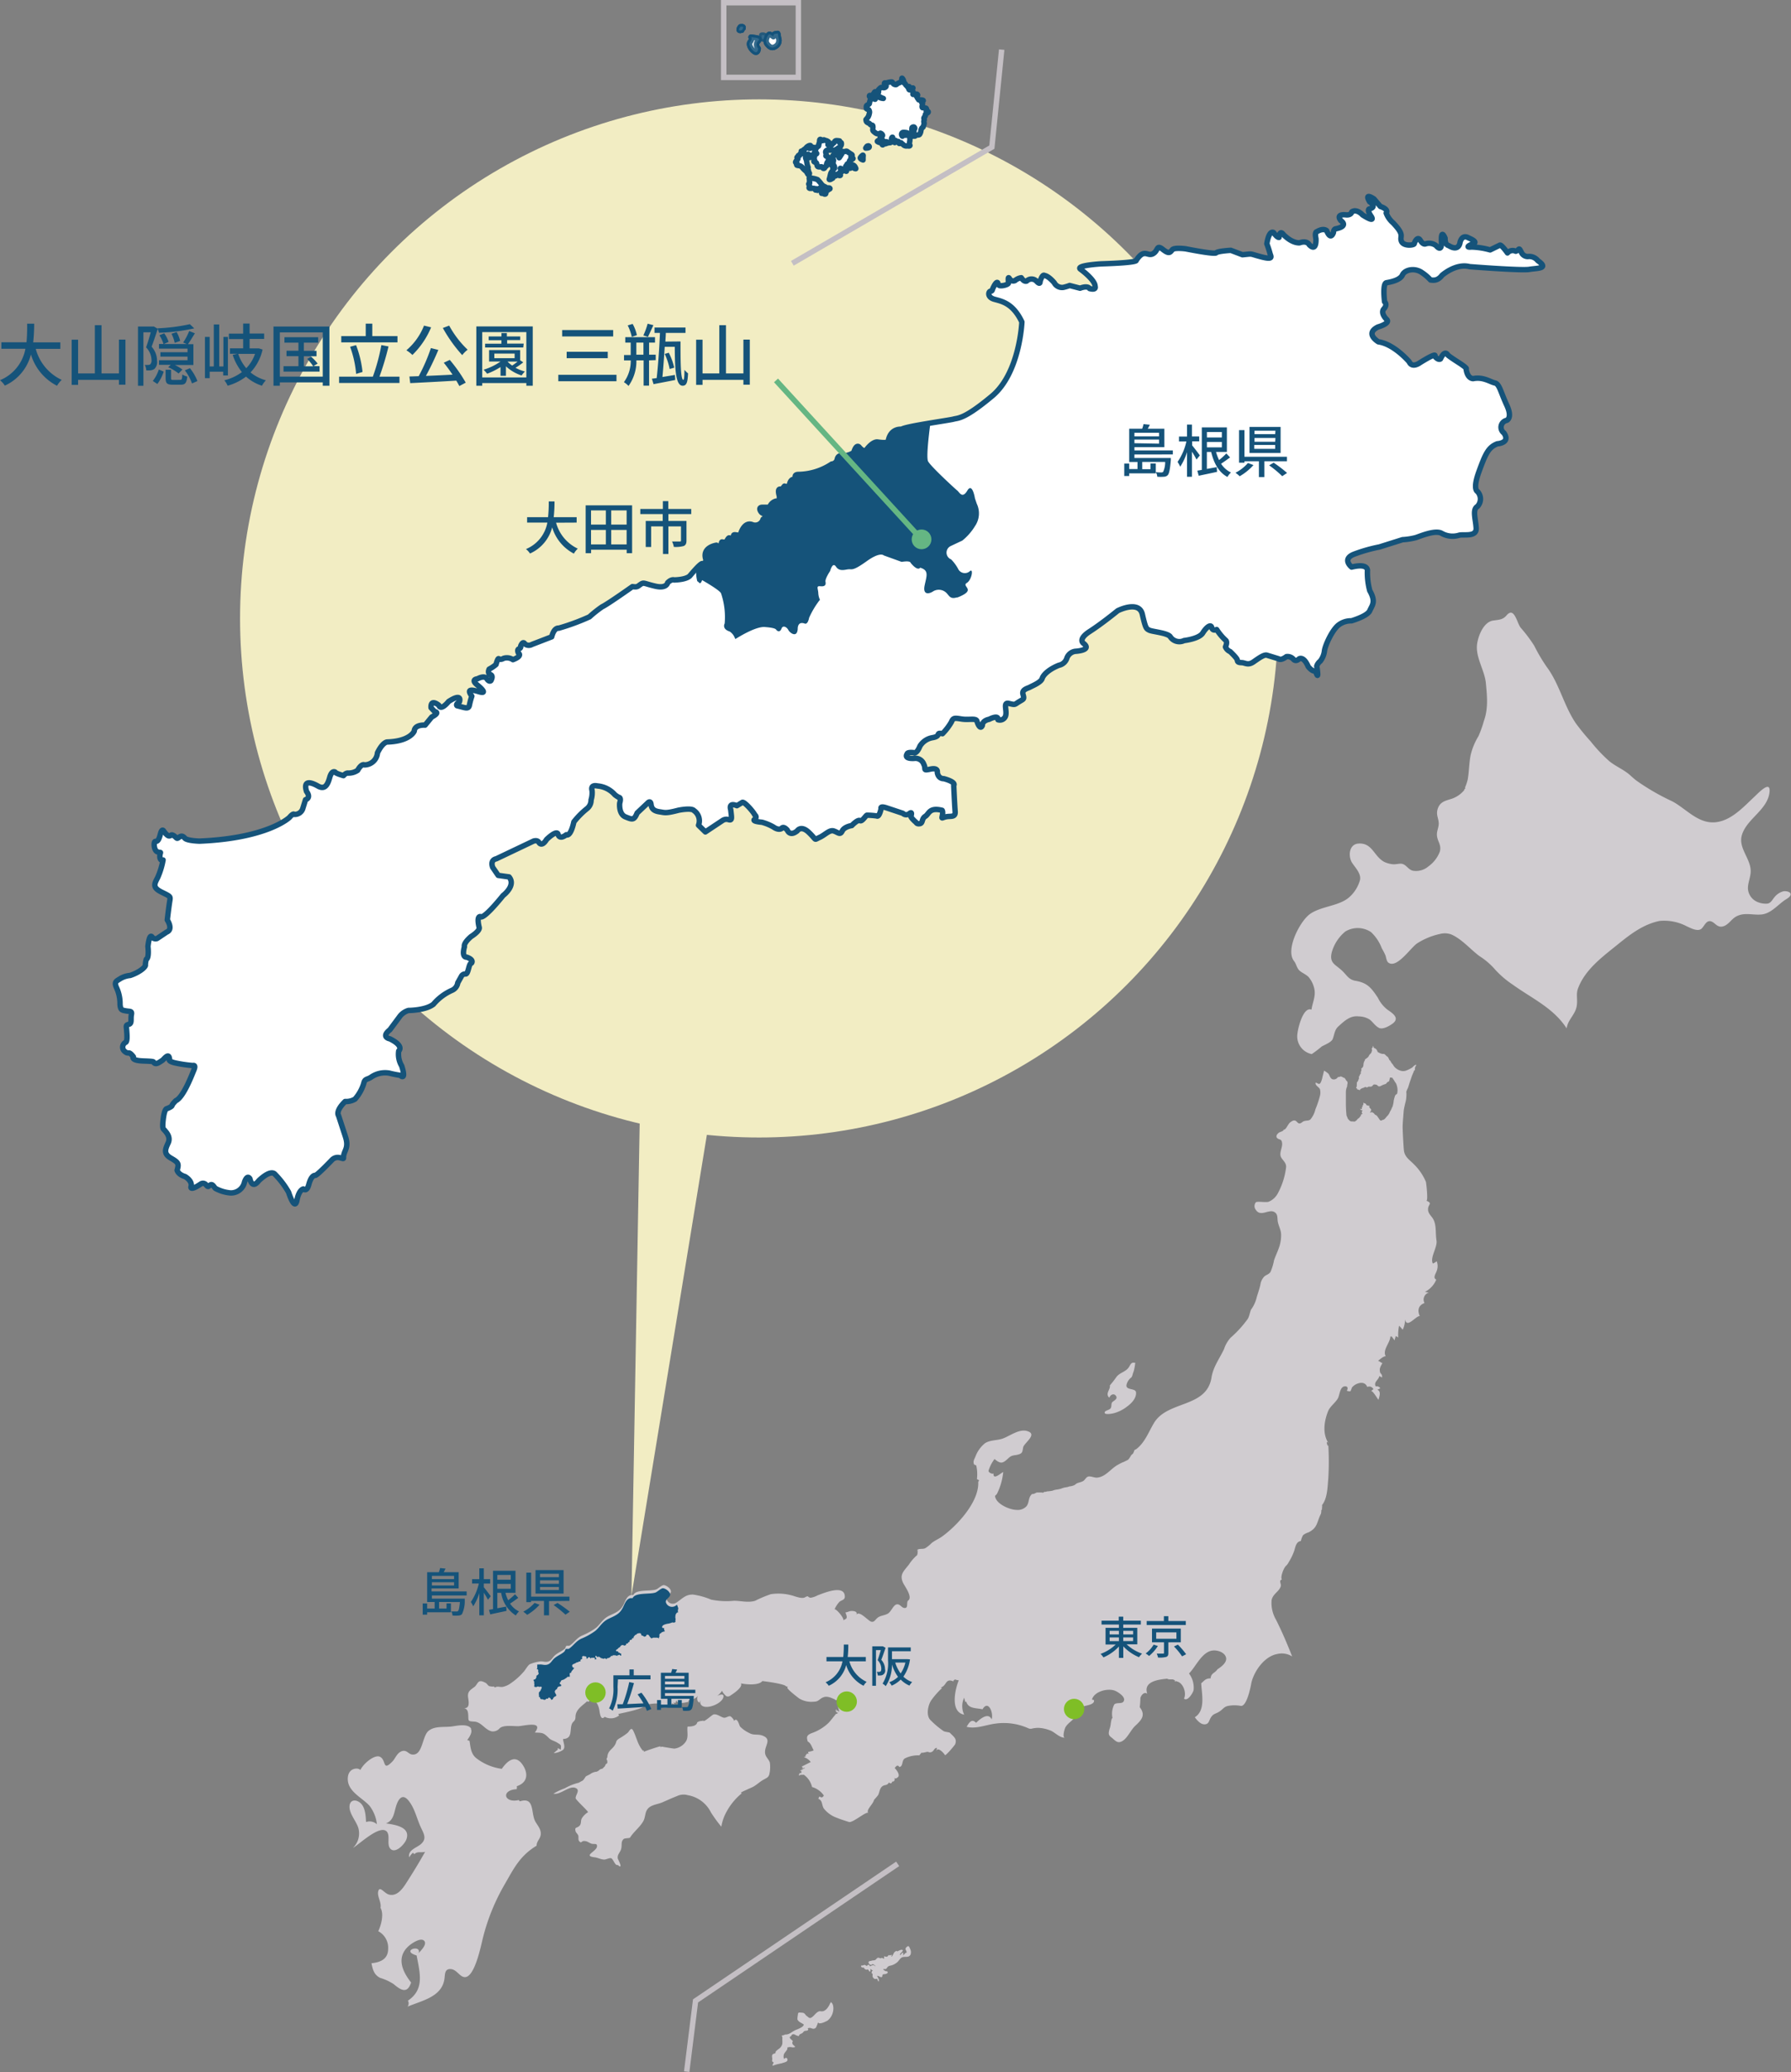
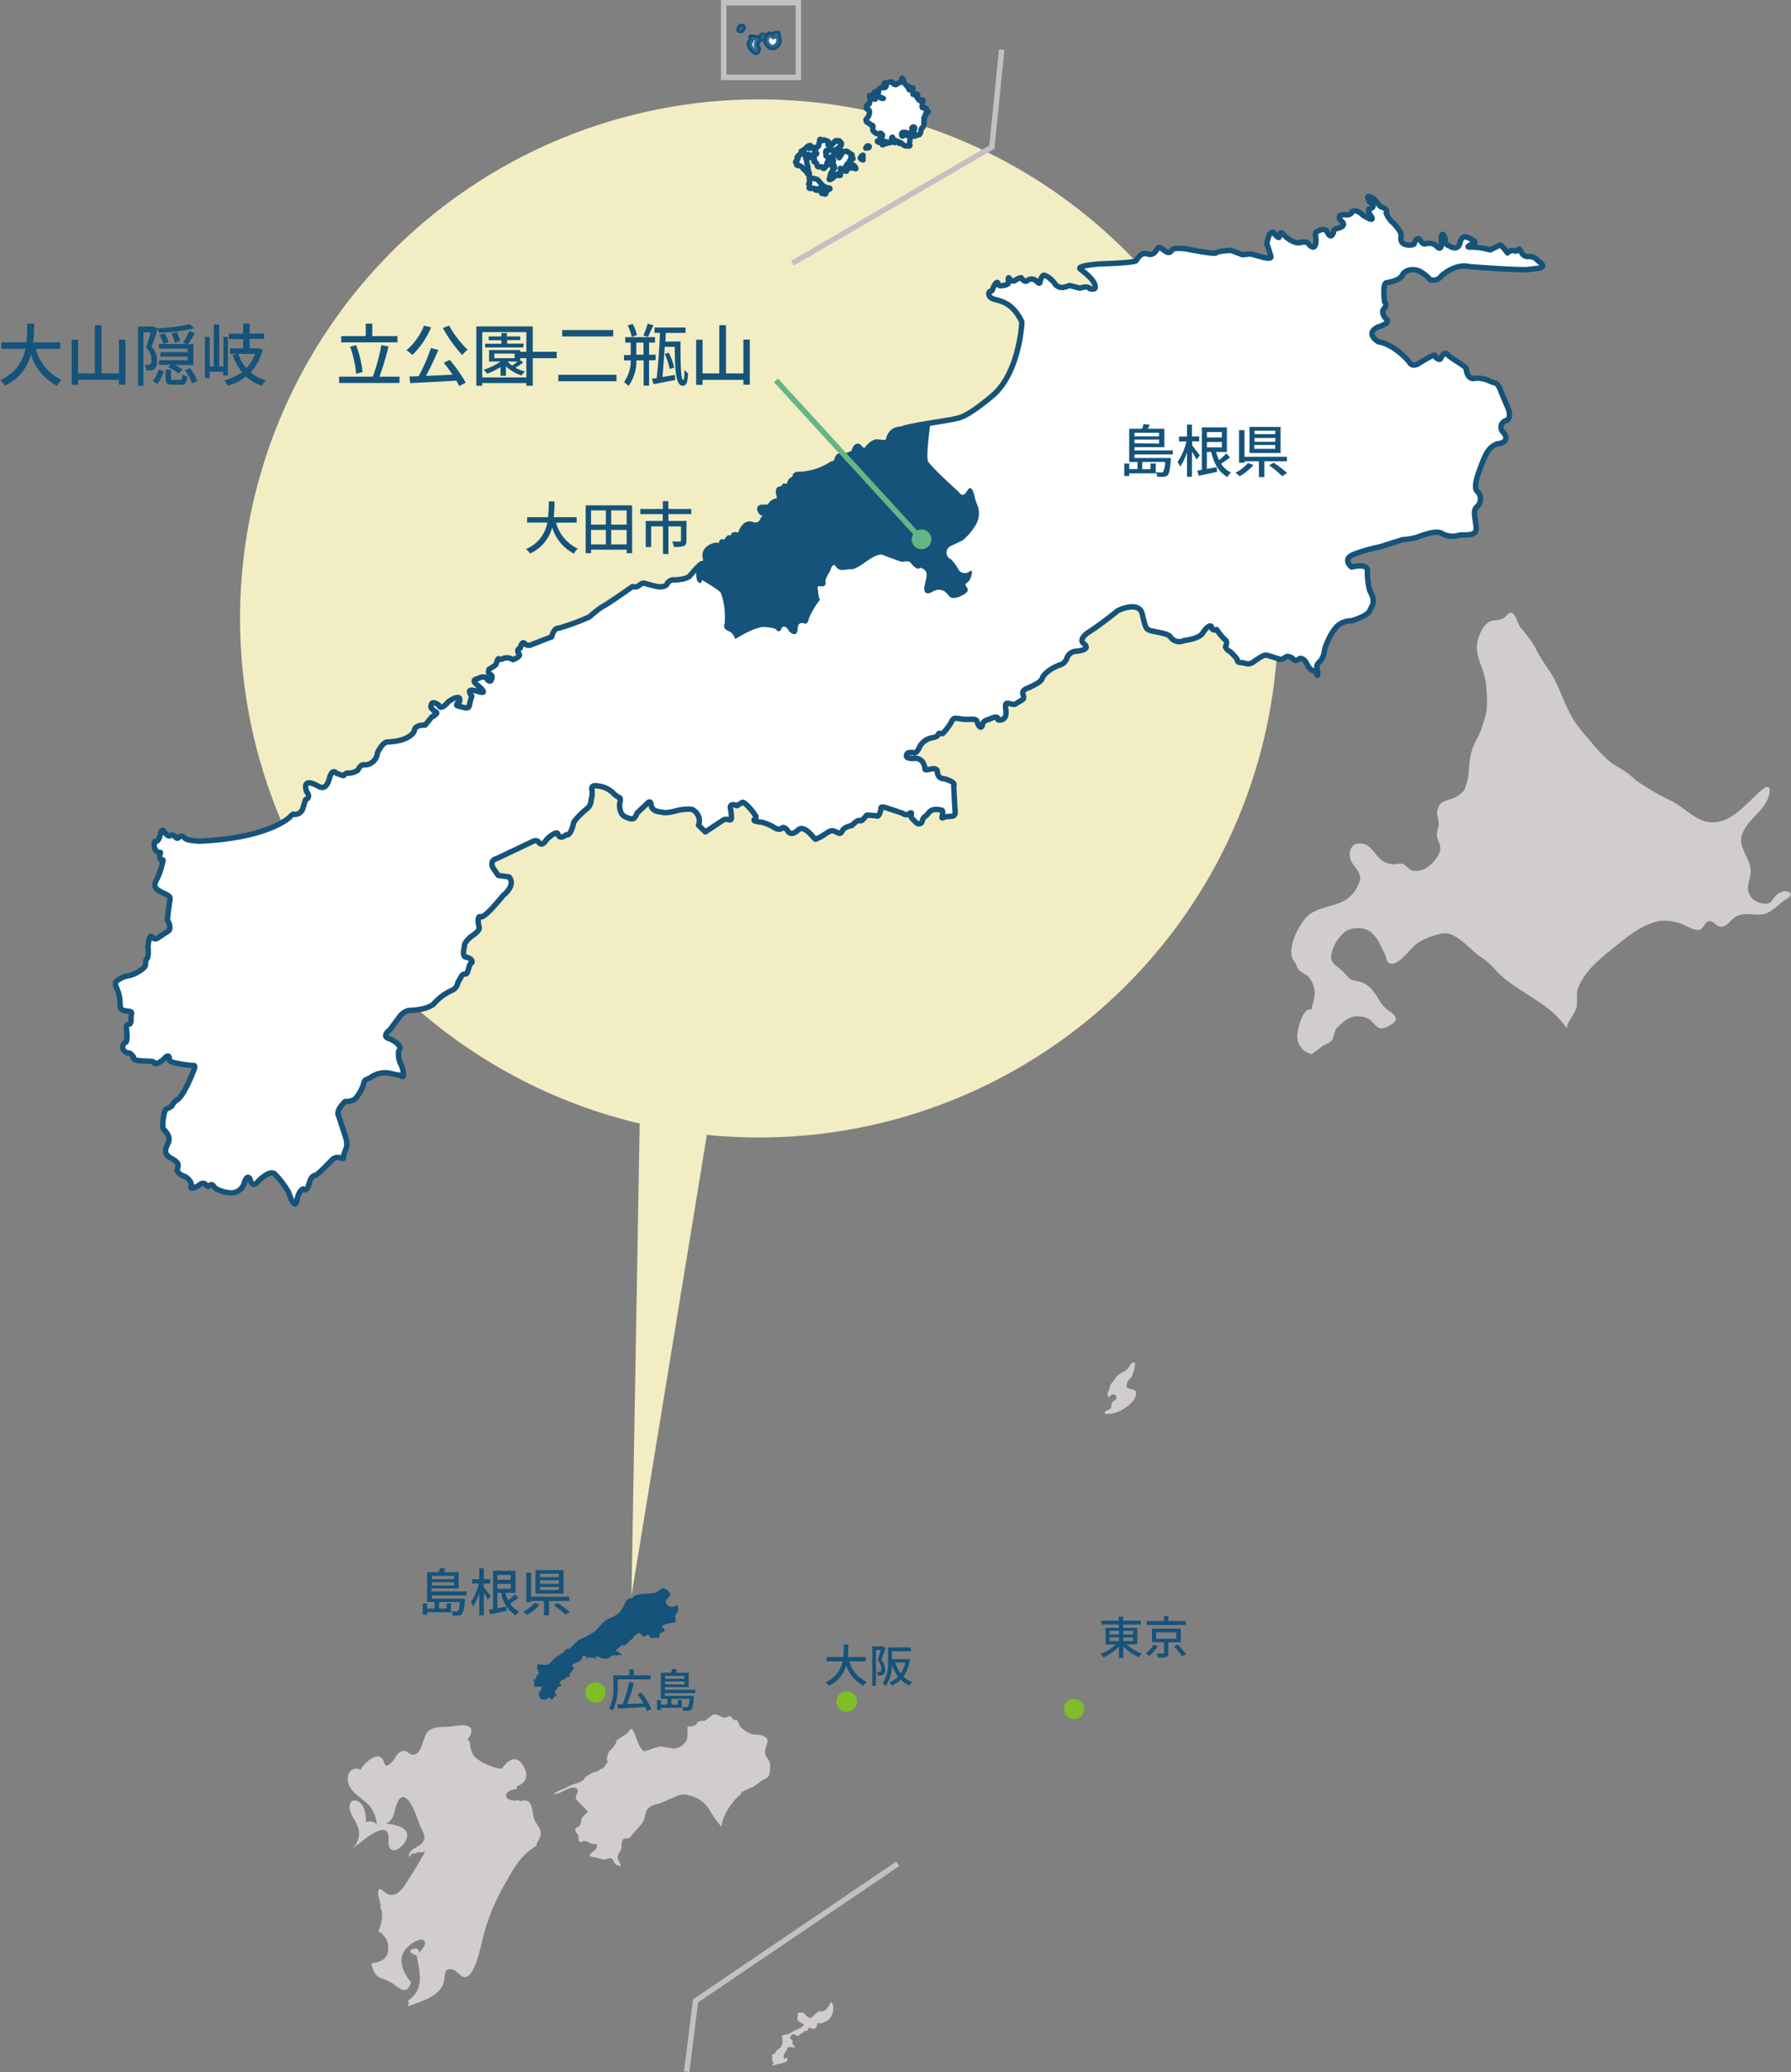
<svg xmlns="http://www.w3.org/2000/svg" viewBox="0 0 330.06 381.81">
  <rect x="0" y="0" width="330.06" height="381.81" fill="#808080" stroke="none" />
  <defs>
    <style>.cls-1{fill:#f2edc3;}.cls-2{fill:#d0ccd0;}.cls-3{fill:#15537a;}.cls-4,.cls-7{fill:none;stroke-miterlimit:10;}.cls-4{stroke:#c4bfc4;}.cls-5,.cls-8{fill:#fff;stroke:#15537a;stroke-linecap:round;stroke-linejoin:round;}.cls-6{fill:#65b683;}.cls-7{stroke:#65b683;}.cls-8{opacity:0.85;}.cls-9{fill:#7fbe26;}</style>
  </defs>
  <title>jp_map330</title>
  <g id="レイヤー_2" data-name="レイヤー 2">
    <g id="地図">
      <circle class="cls-1" cx="139.89" cy="113.96" r="95.65" />
      <polyline class="cls-1" points="131.56 201.23 116.37 294.06 118.12 193.43" />
      <path class="cls-2" d="M205.4,260.38a5.58,5.58,0,0,1-1.06.18c-.25,0-.83.05-.76-.31s.91-.4,1.11-.77.07-.67.22-1,1.29-.65.68-1.34c-.39-.44-1-.07-1.11.37-.19,0-.27-.19-.33-.38-.18-.62.51-1.23.38-1.83a18.53,18.53,0,0,0,1.24-1.6c.62-.78,1.69-.9,2.26-1.75.32-.49.42-1,1.14-.81.11,0,0,.19,0,.3s-.14,1-.3,1.4-.17.77-.4,1a2.34,2.34,0,0,0-.88,1.44c-.06.93,1.67.5,1.76,1.27.12,1.08-.84,2.06-1.62,2.62A6.83,6.83,0,0,1,205.4,260.38Z" />
      <path class="cls-2" d="M116.68,318.89c-.38-.73-.71.14-1,.41a11.77,11.77,0,0,1-1.62,1.09c-.66.47-.37.54-.74,1.16-.51.85-1.25,1-1.39,2.12,0,.07,0,.15-.06.26s-.13.22-.05.34a.56.56,0,0,1,.1.36c0,.07,0,.17,0,.23s-.26.21-.31.28a3.72,3.72,0,0,1-.17.38.9.9,0,0,0-.21.19.85.85,0,0,1-.26.23c-.1,0-.32.08-.38.12a3.15,3.15,0,0,0-.3.24,1.69,1.69,0,0,1-.35.18,2.38,2.38,0,0,0-1,.32c-.31.26-.88.43-1,.58s-.39.67-.64.78-.6.35-.72.37a9.4,9.4,0,0,0-2.48,1,11.81,11.81,0,0,0-2.11,1c1.32.27,2.91-1.56,4.09-1.05.89.39,0,1.22,0,1.87,0,.32,2.44,2.48,2.27,2.6a3.36,3.36,0,0,0-1.16,1.18c-.22.51,0,1-.48,1.39s-.81.15-.65.87c0,.24.42.57.51.86s-.06.75.15,1c.46.55.35,0,.92,0s.8.27,1.3.47,1.14-.16,1.08.53c-.08.93-2.66,1.73-.45,2,.59.06,1.15.4,1.76.42.39,0,.94-.34,1.29-.25s.67,1.21,1.08,1.26c.11,0,.22,0,.28.08a.42.42,0,0,0,.29.17c.33,0-.41-1.38-.42-1.44-.13-.79.45-1.1.63-1.81s-.1-1.36.49-1.82c.19-.15,1-.1,1.13-.23.69-1.1,1.79-1.89,2.43-3,.42-.7.3-1.58.78-2.23.61-.84,1.86-.89,2.74-1.27s1.78-.8,2.69-1.15a2.79,2.79,0,0,1,2-.18,5.86,5.86,0,0,1,4.29,3.2,26.42,26.42,0,0,0,1.9,2.61,8.5,8.5,0,0,1,1-2.82,11.33,11.33,0,0,1,2.78-3.34l-.19-.1c-.1-.05,2.11-1,2.21-1.06.68-.35,1.22-.91,1.89-1.29s1-.46,1.16-1.06a6,6,0,0,0,.09-2.16c-.21-.64-.8-1-.88-1.76-.13-1.34,1.35-2.49-.45-3.19-.86-.34-1.66,0-2.47-.49a5.72,5.72,0,0,1-1.68-1.18c-.19-.29-.52-1.87-1.14-1,.14-.18-.49-.84-.65-.89-.35-.11-.84.36-1.25.25-.58-.15-1.19-.71-1.83-.6-.3.06-1.69,1.41-1.91,1.2l-.12-.15s0,.13,0,.15a1.71,1.71,0,0,0-1,.26c-.12.73-1.21.79-1.78.78-.15,1,.27,2-.41,2.89a3,3,0,0,1-2,1.17c-.29,0-2.4-.38-2.4-.37a.37.37,0,0,0-.08.15c-.06-.06-.07-.13-.14-.19-.27,0-3,.94-3,1a2.38,2.38,0,0,1-.05-.26l-.14.07C117.49,321.48,117.32,320.13,116.68,318.89Z" />
      <path class="cls-2" d="M86.81,318.51c-.63-.94-2.63-.5-3.45-.38-1.41.21-3.19-.15-4.38.82s-1.06,4.46-2.91,4.37c-.79,0-1.08-.94-2-.63s-1.2,1.34-1.76,1.91c-1.89,1.94-1.06-.34-2.33-.89-.93-.4-2.94,1.16-3.58,2.47-.23-.47-2.16-.54-2.3,1.39-.2,2.51,2.62,3.65,4,5.19a6.83,6.83,0,0,1,1.36,3.4,2,2,0,0,0-2-.41c-.07-1.2-.13-2.94-1.27-3.68-.87-.57-1.73-.28-1.78.79-.06,1.37,1.25,2.72,1.63,4a3.7,3.7,0,0,1-1,3.66c1.22-.7,5-4.37,6.25-3,.7.81-.15,2.55.78,3.27s2.53-1,2.83-1.86c.81-2.3-2.17-2.68-3.76-2.93,1.36-.51,1.47-1.86,1.83-3.09s1.11-2.57,2.3-1.13,1.55,3.42,2.31,5c.58,1.22,1.11,2.1-.07,3.09-.79.65-2.39,1.07-2.1,2.39a2.9,2.9,0,0,1,.7-.85c.07.09.17.17.24.27.57-.6,1.36-.22,2-.45q-1.43,2.55-3,5c-.79,1.23-1.9,3.34-3.66,2.89-.9-.23-1.73-1.74-2-.55-.19.92.64,2,.43,3,.68,1.12.12,3.19-.41,4.3a3.45,3.45,0,0,1,1.82,3.25c0,1.87-1.4,2.49-3.07,2.65.22,1.16.48,2.15,1.6,2.7a9.6,9.6,0,0,1,2.46,1.13c1.3,1.09,2.53,1.92,3.24-.28-1.65-2.09-2.78-4.67-.4-6.76.46-.4,2.14-1.59,2.79-.94s-.62,1.85-1,2.28c.56-1.68-3.4-.47-.37.44.61,3.26,1.49,6.25-1.61,8.33a1,1,0,0,1-.06,1.1c2.67-1.13,6.29-1.78,6.79-5.07.13-.87,0-1.91,1.15-1.85s1.65,1.46,2.61,1.48c1.85.05,3-5.92,3.35-7.29a37.91,37.91,0,0,1,4.07-9.93c1.68-2.94,2.78-5.16,5.81-7,0-.78.58-1.17.73-1.87.21-1-.46-1.73-.92-2.5-.94-1.55-.06-4.72-2.91-3.8a2.51,2.51,0,0,0-.19-.24c-2.72.63-3.33-1.85-.37-2,0-.17.07-.38,0-.55,1.87-.6,2.21-2.15,1.18-3.8-1.33-2.13-2.83-1-3.94.6a9.83,9.83,0,0,1-4.74-2c-1-.86-1-2-1.21-3.18-.14,0-.28-.1-.42-.11.35-.49,1-1.42.7-2Z" />
-       <path class="cls-2" d="M264.77,234.19a2.45,2.45,0,0,0,0-1.77,3.4,3.4,0,0,1-.71.42c-.59-1.08.88-3,.67-4.27s0-2.53-.48-3.67c-.37-.87-1.2-1.22-1.06-2.28.1-.74.82-.88-.34-1.37.38.16,0-3.22-.08-3.49a9.92,9.92,0,0,0-2.25-3.26c-.8-.81-1.68-1.33-1.8-2.56-.07-.63-.24-3.66-.23-4.36s.19-2.79.21-3,.26-1.31.38-1.73a6.77,6.77,0,0,0,.11-1.28c0-.33-.05-.32,0-.47a4.89,4.89,0,0,1,.26-.59c.05-.06.26-.86.56-1.68a9.69,9.69,0,0,1,.48-1.24c.09-.15,0-.26.14-.31s.13-.24.13-.35,0-.13,0-.2a.37.37,0,0,0,.09-.19c0-.08,0-.1.09-.12s0-.14,0-.19,0,0,0-.06-.13.1-.22.14a1.53,1.53,0,0,0-.36.31,1.25,1.25,0,0,1-.35.24,5.06,5.06,0,0,1-.89.42,1.64,1.64,0,0,1-1.07,0,2.34,2.34,0,0,1-1.14-.77c-.1-.12-.16-.29-.29-.43a1.86,1.86,0,0,1-.35-.51c-.06-.16-.15-.12-.21-.23s-.13-.28-.21-.42a.46.46,0,0,0-.21-.24c-.09,0-.29-.29-.45-.39a.38.38,0,0,0-.35-.07,1.9,1.9,0,0,1-.58-.17,3.2,3.2,0,0,1-.34-.19c-.06,0-.09-.21-.19-.37a.85.85,0,0,0-.43-.35c-.15-.06-.17-.11-.16-.2s-.1-.18-.13-.23,0,.08,0,.17-.21.3-.22.35a.94.94,0,0,0,.07.28c0,.09-.08.23-.11.38s-.23.32-.34.44-.16.33-.3.47a2.75,2.75,0,0,1-.41.32c-.1.06-.12,0-.13.13a1.44,1.44,0,0,1-.19.4,2.38,2.38,0,0,0-.12.68.83.83,0,0,1-.15.37c-.06.08-.19.12-.22.2s0,.09,0,.22,0,.24-.09.35,0,.13,0,.26-.15.2-.18.31a.84.84,0,0,1-.17.34c-.09.09,0,.14,0,.27s-.17.43-.18.53-.18.15-.21.33,0,.64-.06.76-.07.16-.06.24.17,0,.16.13.08.12.15.13a.81.81,0,0,1,.24.09c.17.07.15-.06.19-.12s.1-.08.16-.11a1,1,0,0,1,.33-.15c.14,0,.2-.1.37-.15s.18,0,.3.05.35-.16.41-.15a1.72,1.72,0,0,0,.41,0,.45.45,0,0,0,.32-.21.63.63,0,0,1,.23-.19,2.41,2.41,0,0,1,.48.07c.06,0,.29.28.41.29a.66.66,0,0,0,.41-.1c.14-.08.23-.11.4-.19a4.72,4.72,0,0,1,.45-.15c.11-.06.19-.23.27-.28s.19-.17.27-.17.08-.09.11-.11.11-.57.15-.61.17,0,.26,0,.07,0,.14,0a3.72,3.72,0,0,1,.22.31,2.67,2.67,0,0,1,.22.35c.05.11.19.26.3.46a3.28,3.28,0,0,1,.23.88,2.6,2.6,0,0,1-.05.92c-.07.19-.21.15-.29.26a1,1,0,0,0-.16.35,5.58,5.58,0,0,0-.2.8c0,.32-.15.8-.16.89a.74.74,0,0,1-.14.28,3.44,3.44,0,0,1-.29.63c-.17.27-.15.34-.25.5a2.55,2.55,0,0,1-.28.4c-.06,0-.28.32-.44.49a.76.76,0,0,1-.45.27c-.13,0-.13.12-.31.12s-.26-.17-.35-.3l-.31-.45a.81.81,0,0,0-.37-.3c-.08,0-.17-.15-.27-.27s-.2-.09-.28-.19a.17.17,0,0,0-.22,0s-.18.06-.22,0,.06-.13.12-.15,0-.06,0-.1.08-.14.09-.18a.68.68,0,0,0-.18-.31.5.5,0,0,1-.15-.18.23.23,0,0,1,0-.21c0-.1,0-.11-.08-.09s-.24-.06-.37-.08-.12-.14-.18-.22a.42.42,0,0,0-.29-.16.27.27,0,0,1-.19-.12c-.05-.07,0,.13,0,.25s-.1.29-.18.34-.12,0,0,.07.06.06,0,.12-.16.1-.11.19,0,.13,0,.19-.23,0-.3,0-.06.05,0,.05a.13.13,0,0,1,.09.1c0,.05.27.1.35.11s-.06,0-.07.11a2.81,2.81,0,0,0-.08.31c0,.08,0,.1.11.17s-.09.1-.18.16-.09.1-.11.25-.11.1-.16.18a.5.5,0,0,1-.16.22c-.09.06-.07.07-.2.15s-.23.29-.3.33a2.07,2.07,0,0,0-.24.17c-.06.06-.37,0-.5,0s-.09,0-.21,0a.75.75,0,0,1-.27-.13,1.9,1.9,0,0,1-.4-.47c0-.1-.1-.27-.19-.49a21.11,21.11,0,0,1-.12-2.44c0-.5,0-1.51,0-1.77a2.7,2.7,0,0,1,.09-.75,1.7,1.7,0,0,1,.15-.41c0-.09,0-.19,0-.26a1.44,1.44,0,0,0,.07-.36.53.53,0,0,0-.11-.34.87.87,0,0,1-.23-.27c0-.11-.13-.18-.17-.27s-.18-.05-.33-.15a1,1,0,0,0-.42-.18c-.12,0-.11.07-.25.09s-.24,0-.31.08a.86.86,0,0,1-1,.33c-.4-.18-.45-.64-.7-1a4.71,4.71,0,0,0-.81-.57s-.27,1.08-.3,1.22-.23,1.05-.52,1.2-.82-.53-.74,0c.06.38.67.67.8,1a2.44,2.44,0,0,1,0,1.23,18.22,18.22,0,0,1-.84,2.49,4.46,4.46,0,0,1-.93,1.87c-.34.28-.9.14-1.29.35-.2.1-.36.29-.58.35-.41.12-.55-.32-.85-.47s-.58,0-.88.21-.32.29-.52.59-.54,1-.86.8c.29.22-.7.51-.74.54-.32.2-.71.65-.43,1s.69.2.85.58c.44,1.05-.67,2.18,0,3.16.38.56.94,1,.82,1.78a13.5,13.5,0,0,1-1.5,4.69,3.4,3.4,0,0,1-1.68,1.56c-.49.19-2.12-.12-2.38.11a1.11,1.11,0,0,0,0,1.4c.93,1.41,2.47-.31,3.51.46.56.41.43,1,.52,1.63.13.82.56,1.49.62,2.33a6.79,6.79,0,0,1-.44,2.67c-.26.74-.61,1.45-.86,2.2a10.19,10.19,0,0,1-.64,2.12c-.28.46-.77.53-1.15.86a2.71,2.71,0,0,0-.73,1.53c-.18.8-.44,1.51-.67,2.29a6.16,6.16,0,0,1-1,2.22c-.21.26-.34,1.31-.67,1.8a20.47,20.47,0,0,1-3.14,3.44,5.89,5.89,0,0,0-1.22,2.11c-.84,1.78-2,3.26-2.31,5.26-.92,5.62-8.08,4.17-10.59,8.34-1,1.66-1.66,3.58-3.24,4.8-.16.13-.31.12-.37.23s-.17.56-.34.69a1.11,1.11,0,0,0-.32.33,3.55,3.55,0,0,1-.48.71,4.07,4.07,0,0,1-.63.32,1.59,1.59,0,0,1-.4.18,7.36,7.36,0,0,0-.8.41c-1.38.7-2.32,2.33-4,2.41-.5,0-1.13-.31-1.54-.2s-.59.62-.94.83-.83.26-1.18.44c-.17.08-.19.16-.4.29a2.58,2.58,0,0,1-.84.24c-.15,0-.36.13-.57.15s-.27.06-.41.07-.63.2-.8.25a6.69,6.69,0,0,1-.74.14,2.71,2.71,0,0,0-.71.2,7.32,7.32,0,0,1-.84.11c-.25,0-.34.11-.46.09a.49.49,0,0,0-.37.12c-.15.12-.11,0-.37,0s-.61,0-.77,0-.39.18-.62.25-.32,0-.38.08c-.68.61-.45,1.59-1,2.23a2.19,2.19,0,0,1-1.81.65c-1.17,0-3.36-.93-3.85-2.12-.26-.66,0-.41.27-.9a11.43,11.43,0,0,0,1.12-3.95c-.34.1-1.95,1.66-1.78.19,0,.28-.9,0-.93-.41a6.72,6.72,0,0,1,1.11-2.18c1.2,1,1.54.79,2.62-.21.59-.55,1-.42,1.72-.61.86-.23.78-.54.94-1.34s2.78-2.43.71-3c-1.42-.43-3.14.88-4.4,1.36-1.08.41-2.35.25-3.35.89a5.73,5.73,0,0,0-1.78,2.52c-.31.64-.42.89-.23,1.39,0,.06.34.08.41.23a7.22,7.22,0,0,1,.12,2.45c0,.07.29.14.36.22s-.12.27-.12.27,0,.23,0,.31c0,3.58-3.91,7.79-6.61,9.76-.65.48-1.39.76-2,1.26a6.19,6.19,0,0,1-1.17.94c-.47.21-1,0-1.48.3,0,.06.14.11.19.16s-.17,0-.16.07c.17.2-.06.7,0,.71a8,8,0,0,0-1.55,1.77c-1,1.28-1.83,1.89-1,3.51.27.52,1.72,2.5.88,3.1-.42.31.09,1.43-.67,1.39-.57,0-.84-.81-1.48-.66s-1,1.38-1.65,1.72-1.35.33-1.85.74-.61.86-1.18.72-2.25-2.21-2.75-1.23c.38-.73-.67-.78-1.12-.72-.07,0-.86.33-.88.22.06.26.3.68.23,1s-.55.32-.58.54c.1-.59-1.5-2.35-1.66-2.06a5,5,0,0,1,.9-1.4c.38-.33,1-.33,1-.95,0-2.4-4.09-.57-5-.26a3.8,3.8,0,0,1-1.3.45c-.44,0-.52-.55-.89-.08a.42.42,0,0,1,0-.15c-.4.65-2.1-.09-2.62-.21a9.43,9.43,0,0,0-3.81-.22,21.69,21.69,0,0,0-2.9,1.22c-1.3.4-2.6,0-3.91,0a14.06,14.06,0,0,1-4.2-.21,13.39,13.39,0,0,0-3.31-.93c-1.43-.06-2,.77-3.14,1.5a1.18,1.18,0,0,1-1.76-.67c-.1-.59.74-.86.79-1.37s-.78-1.16-1.32-1.21c-.35,0-1,.62-1.33.77-1,.43-3.8-.07-4.28,1.07-1.07-.18-1.4.94-1.77,1.7-.61,1.23-1.39,1.5-2.61,2.07s-1.59,1.47-2.46,2.24a12.45,12.45,0,0,1-2.65,1.47c-1,.49-1.38,1.24-2.21,1.81-.16.11-.44,0-.62.08s-.16.38-.23.45c-.54.5-1.25.74-1.81,1.21s-.7,1-1.29,1.2-1-.08-1.54,0a7.4,7.4,0,0,0-1.9.52c-.33.19-.78,1-1.07,1.33A12.49,12.49,0,0,1,94,310.27a3.77,3.77,0,0,1-1.42.59c-.48.06-.92-.21-1.34.1a1,1,0,0,1-.3-.25c.12.2-.75,0-.77,0-.26-.1-.43-.48-.69-.61s-.75-.4-1.11-.27-.55.72-.9,1c-.8.6-1.37.87-1.2,2,.12.79.37,2.06-.84,1.93.65.07.81.57.85,1.13.09,1.26-.17,1.28,1.14,1.36s1.94,1.5,3.19,1.79a1.63,1.63,0,0,0,1.48-.57c.69-.64,2.47-.37,3.4-.38s4.82-1.11,3.07,1.17c1.44.06,1.57,0,2.58,1,.42.45,1.12.56,1.61.9.24.16.53.26.63.56,0,.06,0,.75-.07.7s-.34-.21-.51-.29a.8.8,0,0,0,0,.29,6.5,6.5,0,0,0-.75.64,3.5,3.5,0,0,0,1.72-.61c.51-.5,0-1.41,0-2,1.81-.06,1.18-1.69,1.62-2.77.24-.56.64-.45.67-1.3,0-1.39,1.32-2.09,2.17-2.91.06.05.07.11.13.16,1.24-1,1.92.51,2.08,1.43.08.44.22,2.16,1,1.3a2.42,2.42,0,0,0,2.65-.25c-.06-.09-.09-.17-.14-.25s5-.91,5.11-1.77c.57,0,2.87-.58,2.64.35-.07.23,1.89.66,2.11-.58.13.08.35.12.47.21-.07-.12-.1-.28-.17-.4a1.58,1.58,0,0,0,.35.16,5.2,5.2,0,0,0,.21-.55c.08.89,1.62.44,2.21.32,0-.09,0-.17,0-.26.54-.11,1.51-.35,1.72-.91-.17.48-.2,1.09.31,1.33,0-.16.13-.32.16-.49-.45,2.35,3.93,1,4.25-.56.16-.76-.85-.37-1.16-.18a4.21,4.21,0,0,0,.93-1c-.09.16.63,1,.81,1.05.43.13.65-.1,1-.33.59-.4,2-1.4,1.65-2.05.94.21,3.31.42,3.94-.43,0,0,4.16.49,4.39,1a.92.92,0,0,0,.28,0c0,.06-.07.16-.07.22.05.37,1.84,1.73,2.2,2a4.32,4.32,0,0,0,2.63.59c1,0,1-.49,1.81-.81s1.64.2,2.29.45a2.31,2.31,0,0,0-.28.1,2.9,2.9,0,0,1,1.06,0c-.95.22.18.75-.07,1.34a3.57,3.57,0,0,0-.35-.1,2.47,2.47,0,0,0,.22.29h-.15c.24.34.22.21.15.61-.1-.07-.11-.22-.2-.31s0,.2-.14.18a2.22,2.22,0,0,0-.18-.38c-.14.38,0,.63.42.69-.25.09-.2.19-.44.18,0,0-1.13,1.42-1.31,1.6a8.47,8.47,0,0,1-3.08,1.92c-1,.37-1.08.71-.81,1.57.61.34.73,1,1.08,1.6.06.11-.92.31-1,.32a.41.41,0,0,0,.1.33c-.49-.07-.3.08-.64.37a.87.87,0,0,1,.12.14c-.13,0-.25.1-.37.14a2.29,2.29,0,0,1,1.26.9c-.1,0-1.63.86-1.65.77,0,.1.12.1.17.19s-.06.07-.14.13.2.07.31,0,.19,0,.23,0-.08.07-.16.1-.21,0-.22.09,0,.07-.14.06,0,.06,0,.11-.07,0-.18,0-.05.11-.14.17.13,0,.18,0,0,.07-.07.11,0,0,.08,0,.06.06,0,.08a.08.08,0,0,0,0,.11.1.1,0,0,1-.09.12c-.07,0-.19-.07-.26,0s0,.1,0,.16-.07.09-.12.13,0,.08.09.12.11,0,.19-.11.08,0,.11,0a1.24,1.24,0,0,0,.31,0,.93.93,0,0,1,.24,0,3.8,3.8,0,0,1,1.5,2.25,3.92,3.92,0,0,1,2.17,1.56c-.2.39-.47.46-.79.17a1.24,1.24,0,0,0-.21.45c.8.3.59,1.15,1,1.78a5.31,5.31,0,0,0,2.4,1.71c.7.29,1.54.55,2.23.77s3.24-2.05,3.56-1.65c-.46-.58.87-1.57,1.07-2.43,0,0,.67-.73.77-.92.25-.51.24-1.12.7-1.53s.91-.09,1.27-.75c.32.25.47.23.62-.17.47.05.48-.39.38-.77.12.46.64,0,.74-.13.26-.48-.36-1.28-.67-1.57,0,0,.48-.87.84-.21.75-.1.41-1.19,1-1.57a5.4,5.4,0,0,1,2.71-.57c.11-.27.26-.22.34-.53-.05.17,1-.11,1.08-.12.22-.06.41.24.87,0s.39-.7.93-.73c0,.24-.12.5-.15.77v0c.15-1.17,1.38.1,1.63.55.12.21,1.82-1.82,1.89-2,.36-1-.22-1.33-1-2.12-.08-.08-.9-.15-1.13-.29a16.11,16.11,0,0,1-2.39-2c-.86-.79-.55-2.62.06-3.61a14.7,14.7,0,0,1,2.05-2.34,1.32,1.32,0,0,0-.3-.09c1.19-.25.84-1.8,2.38-1.12a.41.41,0,0,0,0-.22c.17,0,.16.07.25-.17a2.06,2.06,0,0,0,.74.18c-.72,1.76-1.61,5.85,1,6.34a3.58,3.58,0,0,1,0-3.13,6.93,6.93,0,0,0,.21.81.91.91,0,0,0,.16-.11c.39,1.38,1.83,1.16,3,1.44,1.09-1.84,2.08.72,1.68,1.86-.6-1.42-2.23,0-2.86.63-.8-.87-1.31,0-1.74.73,1.71.46,3.63-.39,5.34-.59a11,11,0,0,1,6.13.91,1.14,1.14,0,0,0,.64,0,4.89,4.89,0,0,1,1.21-.12,6.78,6.78,0,0,1,2,.44c.93.31,1.78,1.43,2.8,1.36-.58,0,0-1.87.14-2,.45-.71,1.21-1.09,1.69-1.78s.54-1.52,1.4-1.92c.53-.25,2.5-.33,2.07-1.36,0,0,0,.15,0,.16a2.69,2.69,0,0,0-.32-.13c.44-1.56,3.09-2.17,4.36-1.56.53.25,2.07,1.21,1.4,2-.35.39-1.24.07-1.65.47a3.75,3.75,0,0,0-.32,2.55c-.2-.22-.36,1.22-.36,1.22a4.09,4.09,0,0,1-.22.83c-.12.57-.28,1,.3,1.43.74.54,1.12,1.27,2.07.73s1.54-2,2.36-2.79c1.21-1.11,2-2,.86-3.46a14.45,14.45,0,0,0,.12-1.67c.12-.53.69-1.24,1.27-.81-.8-2.29,2.12-2.62,3.62-2.77.07,0,.22.1.4.12s.39,0,.63,0a.8.8,0,0,1,.37.16.23.23,0,0,1,.13.15s-.09,0-.09.05.13.05.18.06,0,0,0-.06,0,0,0-.06.11.06.29.11c1.12.28,1.75,2.17,1.23,3.14.71.59,1.69-1.14,1.77-1.55a4.32,4.32,0,0,0-.84-3.08c1.29-1.29,2.37-4,4.36-4.23.85-.11,2.18.3,2.45,1.24s-.85,1.74-1.58,2.23c-.46.72-1.16.64-1.25,1.66-.93,0-1.08.36-1.73.9.08,1.95.86,5-1.18,6.26.4.55,1.07,1.35,1.83,1.31s.77-.65,1.08-1.18c.51-.86.89-.68,1.7-1.23.61-.41.78-.85,1.58-1a6.51,6.51,0,0,1,2.24,0c1.15.27,1.89-3.63,2-4.28.53-2.17,2.42-4.87,4.8-5.28a3.57,3.57,0,0,1,2.71.46c-.91-2.31-1.87-4.58-3-6.81a6.12,6.12,0,0,1-.79-3.54c.2-1.17,1.38-1.59,1.68-2.56.16-.5-.44-1.06.22-1.27-.35-.42.38-2.3.83-2.58a3.08,3.08,0,0,0,.45-.65,10.57,10.57,0,0,0,1-2.09c.2-.65.35-1.69,1.21-1.76a4.29,4.29,0,0,1,.4-1.08,2.81,2.81,0,0,1,1-.52c1.72-.86,1.51-1.85,2.29-3.41a1.83,1.83,0,0,0,.08-.58c0-.15,0-.05.1-.23s0-.16,0-.25a.52.52,0,0,0,.05-.23c0-.11,0-.26,0-.36,1-1.23,1-3.44,1.14-4.91a52.24,52.24,0,0,0,0-6.13l-.09.18a1.87,1.87,0,0,1-.2-.77c.22.15.22.09.35.28-1.18-1.73-.84-4.07-.1-5.92.35-.88,1.31-1.52,1.79-2.34.35-.61.36-2,1.14-2.22.57-.15.84.23.55.72-.09.16.57.18.63.16s.26-.65.32-.73a2.42,2.42,0,0,1,1-.68c.74-.27,1.46-.19,1.79.62a.85.85,0,0,1,1.14.42c-.16.06-.31.28-.46.34.34-.13,1.16,1.38,1.39,1.61.14-.59.55-1.53-.21-1.86a5.42,5.42,0,0,0,.54-.27.75.75,0,0,0-.84-.34c-.43-.84.54-1.17.67-1.92.11.11.36.15.48.31.13-.63-.29-.73-.35-1-.14-.68,0-.9.43-1.69-.28-.09-.53-.33-.8-.43.06,0,1-.9,1.41-.82-.65-1.18.83-2.47.86-3.67a.36.36,0,0,1,.18.08s0-.11,0-.14A12.08,12.08,0,0,1,257,247a5.54,5.54,0,0,1,.24-.82c.11.12.33.19.44.29a8.08,8.08,0,0,1,.16-2.18c.23.23.46.51.66.74a4.41,4.41,0,0,0,.44-1.91c.3,1.79,2-.68,2.71-.6-.46-1-.29-2,.87-2.4a1.35,1.35,0,0,1,.82-1.94c-.25,0-.5-.1-.75-.12a4.39,4.39,0,0,0,2.1-2.27C264,235.5,264.6,234.71,264.77,234.19Z" />
      <path class="cls-2" d="M301.58,143.85c-.36-.28-.72-.59-1.08-.92-1.17-1.09-2.7-1.66-3.93-2.67a28.14,28.14,0,0,1-3.43-3.64,40,40,0,0,1-2.76-3.37c-2.22-3.31-3-7.26-5.39-10.43a32.55,32.55,0,0,1-2.25-3.83,26.76,26.76,0,0,0-2.49-3.31c-.73-.93-1.18-4-2.64-2.25-.7.82-1.48.77-2.48.93-1.75.28-2.75,2.88-2.93,4.41-.28,2.4,1.4,4.74,1.63,7.12s.46,4.73-.38,7a19.22,19.22,0,0,1-1,2.79,11.78,11.78,0,0,0-1.43,3.48c-.29,1.46-.28,3-.53,4.44a8.49,8.49,0,0,1-.44,1.37.47.47,0,0,0,0,.4.13.13,0,0,0-.13,0c-.06.07-.08.26-.18.35a5.16,5.16,0,0,1-2.32,1.51c-1.07.33-2,.53-2.43,1.71s.14,1.79.15,2.81c0,.8-.43,1.48-.32,2.3.15,1.12.85,1.65.52,2.89a5.94,5.94,0,0,1-2.11,2.72,3.49,3.49,0,0,1-2.85.79c-.82-.17-1.21-1.1-2-1.27-.45-.1-1.17.14-1.69.08a5,5,0,0,1-1.52-.4c-2-1-2.21-3.62-4.86-3.41-1.76.14-1.89,2.44-1.09,3.61.61.9,1.69,2,1.4,3.15a6.59,6.59,0,0,1-1.9,3.06c-1.87,1.72-5.11,1.66-7.25,3.12-1.89,1.29-4.64,6.64-3,8.7.4.5.48,1.17.9,1.65s1.26.76,1.79,1.3a5,5,0,0,1,1.09,2.37c.2,1.28-.38,2.4-.56,3.64-1.51-.6-2.48,3.35-2.58,4.37a3.33,3.33,0,0,0,2.63,3.82,21,21,0,0,0,1.84-1.4c.5-.29,1.73-.76,2-1.33.34-.82.34-1.67,1-2.31,1.1-1,2.23-2.12,3.83-1.9a3.82,3.82,0,0,1,2,.57c.61.47,1,1.17,1.72,1.54s2-.4,2.58-.84c1.25-1-.06-1.85-1-2.5a6.06,6.06,0,0,1-1.77-2.19c-1.2-1.81-1.92-2.77-4.12-3.14-1.22-.21-1.53-.91-2.38-1.76-1.29-1.28-2.53-1.42-2-3.54a7.64,7.64,0,0,1,2.49-3.79,4.42,4.42,0,0,1,4.72.1,7.84,7.84,0,0,1,2,3,11.77,11.77,0,0,1,.68,1.32c.15.43.17,1.11.61,1.37,1.59,1,4.16-3,5.31-3.66a12.94,12.94,0,0,1,4.17-1.69,3.5,3.5,0,0,1,2,.09c2,.87,3.46,2.68,5.22,4a13.2,13.2,0,0,1,2.63,2.19,17.38,17.38,0,0,0,3.52,3.08c3.55,2.56,7.48,4.27,9.93,8.06.15-1.43,1.37-2.37,1.76-3.73s-.12-2.46.33-3.64c1.34-3.58,4.64-5.92,7.49-8.24,2.27-1.84,4.63-3.61,7.56-4.2a8.93,8.93,0,0,1,5,1c.68.3,1.93,1,2.65.48.51-.4.82-1.41,1.54-1.44,1,0,1.36,1.54,2.82.84.77-.37,1.26-1.21,2-1.64,1.54-.91,3.12-.26,4.78-.43s2.86-1.64,4.16-2.57c.32-.23,1.19-.65,1.19-1.14s-.89-.64-1.33-.56a3.11,3.11,0,0,0-1.65,1.08c-.41.46-.62,1.06-1.28,1.19a3.88,3.88,0,0,1-1.95-.34,2.85,2.85,0,0,1-1.67-2.48c0-1.07.52-2.1.51-3.17,0-2.36-2.37-4.28-1.6-6.71.94-3,4.8-4.61,5.08-7.94.18-2.19-2.15.36-2.85,1-2.05,1.92-4.42,4.57-7.45,4.67s-5.17-2.58-7.66-3.89A41.87,41.87,0,0,1,301.58,143.85Z" />
-       <path class="cls-2" d="M167.42,358.63c-.08,0-.19,0-.34.16-.39.38-.12.47,0,.88,0,.13-.07.33-.19.15-.12.25-.35.36-.53.57a.61.61,0,0,0,.09-.42c-.06-.36-.28,0-.39.16s-.28.2-.16-.07.61-.53.44-.71-.66.09-.79.15-.11.08-.19.08-.11-.17-.32,0a1.27,1.27,0,0,0-.25.21c-.07.07-.46,1-.52.7,0-.06.12-.19.07-.25s-.26.08-.35.09-.09-.17-.27,0-.15.28-.45.24c-.09,0-.27-.1-.34-.05s.06.21,0,.36-.07,0-.16,0-.11-.09-.23-.09-.18.07-.28.07-.28-.13-.43-.11-.29.19-.39.3c-.27.29-.53.13-.85.27-.16.07-.43,0-.52.22s.3.66.55.51.18-.13.32-.07a1.27,1.27,0,0,1,.39.3c.08.1,0,.06-.08,0a.66.66,0,0,0-.35-.16,1.14,1.14,0,0,0-.44.18c-.12.06-.14,0-.2-.08-.17-.29-.29-.15-.46,0s-.31-.23-.57-.12a1.36,1.36,0,0,1-.37.1c-.1,0-.15-.05-.18.09s.27.42.42.23l.1.09c.12.12.07.19.26.27a.85.85,0,0,0,.22.09c.18,0,.1-.15.3,0s.17.36.34.33.07-.42.09-.46c.19.06.29.26.52.27-.25,0-.34.32-.29.53h.07s.12.16.12.14a1.14,1.14,0,0,0,0,.52.75.75,0,0,0,.32.34c.15.08.25,0,.41,0s.1.08.16.19a2.48,2.48,0,0,0,.17.32c.18-.15.05-.39,0-.55s-.32-.5-.22-.51a.93.93,0,0,1,.38.12c.23.11.48.28.56-.09,0-.15,0-.19.1-.27s.37-.06.49-.09c.36-.1.6-.32.17-.56,0,0,0,0,0,.06s-.53-.18-.57-.34.22-.06.27-.06a.41.41,0,0,0,.38-.22.79.79,0,0,1,.57-.41,2.79,2.79,0,0,0,1.39-.7c.28-.27.45-.63.79-.82.52-.28,1.25.14,1.6-.53a1.34,1.34,0,0,0-.05-1C167.61,358.87,167.54,358.67,167.42,358.63Z" />
      <path class="cls-2" d="M153.14,369c-.15.06-.23.34-.3.46a3.61,3.61,0,0,1-.33.53,1.77,1.77,0,0,1-.79.62,1.63,1.63,0,0,1-.58,0c-.51,0-.94.61-1.27.91-.65.59-.72.32-1.23-.06-.21-.15-.27-.39-.53-.51a1.19,1.19,0,0,0-.5-.07.78.78,0,0,0-.4,0c-.16.06-.15.21-.17.36s-.07.45-.08.68a.74.74,0,0,0,0,.21c.18.47.79.64,1.15.92.1.47-1.3.94-1.58,1.07a6.87,6.87,0,0,0-.74.44,1.91,1.91,0,0,1-.85.34,1.23,1.23,0,0,1-.19,0c-.11,0-.18.06-.27.11a1.55,1.55,0,0,1-.31.06c-.16,0-.06.18,0,.28a2.63,2.63,0,0,1,0,.49,4.19,4.19,0,0,1,0,.79,1.53,1.53,0,0,1-.67.94,3.83,3.83,0,0,0-.44.36.72.72,0,0,0-.14.2c0,.08,0,.18-.06.24s-.15,0-.23.07a.49.49,0,0,0-.32.24,1.14,1.14,0,0,0,0,.55,1.63,1.63,0,0,1,0,.31c0,.1-.05.22,0,.32s.1.05.17.1.09.23,0,.34-.19.4,0,.35a1,1,0,0,0,.18-.1c.1,0,.21-.06.31-.09.31-.09.62-.15.93-.22a1.57,1.57,0,0,0,.31-.08c.32-.12,1-.2.91-.68,0-.11-.14-.27-.27-.27s-.26.12-.37.19a1.27,1.27,0,0,1,0-.88c.15-.33.45-.57.6-.9.07-.17,0-.26,0-.3a1.44,1.44,0,0,1,.77-.08,1.22,1.22,0,0,0,.6,0c.22-.08-.21-.34-.27-.42a.53.53,0,0,1-.16-.43c0-.26.19-.16.05-.32s-.52-.43-.52-.6.05-.15.19-.24.15-.28.24-.32a.64.64,0,0,1,.49,0,1.45,1.45,0,0,0,.47.22c.07,0,.18.1.25.05s.07-.13.1-.18c.13-.21.39-.22.57-.36s.21-.28.39-.37.72,0,.7-.33c0-.06-.11-.09-.09-.16s.4-.11.53-.07c.28.09.52.22.8.06s.25-.33.36-.54.08-.22.13-.33,0-.14.1-.16.11.06.17.1a.38.38,0,0,0,.15,0,1.27,1.27,0,0,0,.39-.06,4.18,4.18,0,0,0,.82-.34,1,1,0,0,0,.25-.14,2.85,2.85,0,0,0,1-1.9,2.21,2.21,0,0,0-.1-1.05c-.07-.14-.24-.42-.41-.44Z" />
      <path class="cls-3" d="M99,306.74a.25.25,0,0,1,0,.07.52.52,0,0,1,0,.24.6.6,0,0,0,0,.12.3.3,0,0,1-.06.32.16.16,0,0,0,0,.09h0a.24.24,0,0,1,.24.15.63.63,0,0,1,0,.23.41.41,0,0,0,0,.12c.06.13.16.36,0,.47l-.06.06a.33.33,0,0,1-.26.15s0,.05,0,.18a.65.65,0,0,1-.23.49.59.59,0,0,1-.22.08.43.43,0,0,0-.13.09.61.61,0,0,1,.17.38l0,.1a.58.58,0,0,1,0,.14l0,.08a.36.36,0,0,1,0,.31.56.56,0,0,1,0,.08l0,0,0,0,0,.06c.07.08.09.12.13.12a.42.42,0,0,1,.16,0h.15l.1-.05s.2-.12.28,0,.06,0,.1,0l.09,0,.13,0c.12,0,.2,0,.25.07l0,0v.06a1.83,1.83,0,0,1-.22.52l0,.06a.5.5,0,0,1-.19.19h0v0a.39.39,0,0,1-.12.16h0a.71.71,0,0,1,0,.16,1.15,1.15,0,0,0,0,.21.16.16,0,0,0,0,.07.27.27,0,0,1,0,.25.3.3,0,0,0,0,.1h0c.09,0,.23.09.24.25s0,.09.12.14l.09.09a.23.23,0,0,1,.27,0l.06,0c.12.07.19.11.31.07s.15,0,.19-.11,0,0,0,0,.06-.12.18-.09h.1c.09,0,.09,0,.13,0l0-.07a.2.2,0,0,1,.28-.11.82.82,0,0,1,.25.24l0,.05a.5.5,0,0,1,.1.14.2.2,0,0,1,.09-.09l.08,0s.06,0,.09-.12a.92.92,0,0,1,.45-.48l0,0c.13,0,.16-.07.17-.14a.38.38,0,0,0-.1-.29c-.12-.21-.22-.4-.14-.55a.7.7,0,0,1,.26-.3c.08,0,.11-.05.14-.16a.52.52,0,0,1,.48-.39,1.19,1.19,0,0,0,.27-.07v-.09a.13.13,0,0,0,0-.11.63.63,0,0,0-.12-.1c-.08-.05-.21-.14-.14-.26l.06-.09a1,1,0,0,0,.14-.21.32.32,0,0,1,.3-.24,1.55,1.55,0,0,0,.5-.25l.12-.08c.17-.1.2-.12.21-.2A.8.8,0,0,1,105,309a.16.16,0,0,0,0-.09.56.56,0,0,0,0-.17c0-.19-.07-.42.1-.48l.08,0,.09,0v0a.33.33,0,0,1,0-.17,1.68,1.68,0,0,1,.2-.28l.19-.23.07-.09.12-.16h0a.3.3,0,0,1-.27-.08.45.45,0,0,1-.14-.34.26.26,0,0,1,.13-.2,1.77,1.77,0,0,1,.31-.15l.11-.05.14-.08a.55.55,0,0,1,.31-.12.24.24,0,0,0,.16-.07.29.29,0,0,1,.21-.08c.06,0,.16,0,.18-.06s0,0,0-.05a.19.19,0,0,1,.08-.25l.11-.05s.07,0,.1-.11a.25.25,0,0,0,0-.17.2.2,0,0,1,.07-.26.43.43,0,0,1,.4,0l.08,0a.27.27,0,0,1,.24.15.2.2,0,0,1,0,.17v0a.49.49,0,0,0,.06.16,1.13,1.13,0,0,0,.24-.21.39.39,0,0,1,.08-.09.2.2,0,0,1,.18,0,.27.27,0,0,1,.15.19s.06,0,.1,0h0a.28.28,0,0,1,.33-.09.15.15,0,0,0,.13,0,.23.23,0,0,1,.22,0c.06.05.06.14.07.23v.08l.08,0h0l.11-.06s.11-.05.12-.07-.06-.06-.09-.11-.18-.27-.12-.37l0-.06h.1c.08,0,.14.09.2.16a.3.3,0,0,0,.08.08s0,0,0,0a.28.28,0,0,1,.33-.05l0,0c.17.09.26.14.28.23v0h0s.16,0,.29.06a1,1,0,0,0,.29.06.18.18,0,0,1,.23-.07.42.42,0,0,1,.14.09l.07.05.06-.06a.38.38,0,0,1,.22-.14.17.17,0,0,1,.12,0l.09-.05.21-.12a.46.46,0,0,0,.14-.16l.07-.11.1.07s.07,0,.09,0,0,0,0,0a.21.21,0,0,1,.23-.15h.08c.33,0,.48.05.55.15v0a.24.24,0,0,1,.11-.14L114,305a.16.16,0,0,1,.14-.07.18.18,0,0,1,.13.06.24.24,0,0,1,.06.11v0a.46.46,0,0,0,.14,0s0-.09,0-.16a.55.55,0,0,0,0-.24h-.07a.31.31,0,0,1-.26-.18h0a.13.13,0,0,1-.11,0s-.08,0-.12-.1a.08.08,0,0,1,0-.05.29.29,0,0,0,0-.08h-.07c-.16,0-.28,0-.33-.11l0-.07.07-.09a.51.51,0,0,1,.13-.09.61.61,0,0,0,.14-.1l0,0a.69.69,0,0,1,.33-.27.3.3,0,0,0,.13-.14.42.42,0,0,1,.08-.12.47.47,0,0,1,.49-.14.54.54,0,0,1,.15.09l0,0,.18-.06a.91.91,0,0,0,.16-.06.63.63,0,0,0,0-.25l.24,0a0,0,0,0,0,0,0s.07-.06.11-.12l.09-.12a.37.37,0,0,1,.21-.09h0v-.1a.2.2,0,0,1,.09-.22.6.6,0,0,1,.2-.08.46.46,0,0,0,.14,0,.15.15,0,0,0,0-.07.25.25,0,0,1,.12-.21.4.4,0,0,1,.2,0,.1.1,0,0,1,0-.08.18.18,0,0,1,0-.15.76.76,0,0,0,.08-.11l.16-.19a.8.8,0,0,1,.21-.13l.08,0a.34.34,0,0,1,.28-.22c.22-.05.5-.08.55.1s.11.28.12.29a.74.74,0,0,1,.45.22,1.7,1.7,0,0,0,.37-.1.28.28,0,0,1,.13-.25.31.31,0,0,1,.24,0,.38.38,0,0,1,.2.18,1.51,1.51,0,0,0,.4.47s0,0,.09,0l.08-.06a.9.9,0,0,1,.49-.06h.14a1.11,1.11,0,0,1,.46.05.57.57,0,0,1,.14.11s0-.07,0-.1,0-.2.09-.24a.37.37,0,0,0,0-.16.25.25,0,0,1,0-.21.39.39,0,0,1,.19-.26l.07,0s0,0,.07-.09.3-.19.49-.23l.13,0s0,0,0-.22c-.07,0-.1-.09-.09-.19a1,1,0,0,0,0-.25l0,0a.3.3,0,0,1-.26,0,.23.23,0,0,1-.11-.17c0-.13.08-.26.29-.39a3,3,0,0,1,.87-.24,2.94,2.94,0,0,0,.6-.18.43.43,0,0,1,.34,0l.07,0a1,1,0,0,0,.29-.12.43.43,0,0,1,0-.11.74.74,0,0,1,0-.25.44.44,0,0,0,0-.3,1.07,1.07,0,0,1,0-.47v-.07c0-.18.22-.56.43-.58a.19.19,0,0,0,.08,0v0a.47.47,0,0,1-.06-.31v-.06c0-.1.06-.26.07-.33s-.13-.4-.23-.7l-.3.21a1.18,1.18,0,0,1-1.76-.67c-.09-.59.75-.86.79-1.37s-.78-1.16-1.32-1.21c-.35,0-1,.62-1.33.77-1,.42-3.8-.07-4.27,1.07-1.08-.18-1.4.94-1.78,1.7-.61,1.22-1.38,1.49-2.61,2.07s-1.58,1.47-2.46,2.23a12,12,0,0,1-2.64,1.47c-1,.5-1.38,1.24-2.21,1.82-.17.11-.45,0-.63.08a3.88,3.88,0,0,1-.23.45c-.54.5-1.24.74-1.8,1.21s-.7,1-1.3,1.19-1-.07-1.54,0l-.12,0A1.22,1.22,0,0,0,99,306.74Z" />
      <polyline class="cls-4" points="126.55 381.75 128.18 368.71 165.43 343.46" />
      <path class="cls-5" d="M265.75,50.73s2.53-2.26,5.09-1.59c0,0,9.54.75,11,.5s3.71-.1,1.56-1.61a2,2,0,0,0-1.85-.75,1.29,1.29,0,0,1-1.17-.77.41.41,0,0,0-.05-.09c-.5-1-.32-.3-1-.12a1.26,1.26,0,0,0-1.52.31s-1.14-1.61-1.41-1.43l-1.79.87a14.29,14.29,0,0,0-3.43-.53s-1.66.2.44-.69c0,0,.82-.22-1-1,0,0-1.08-.75-1.54.77,0,0-.14,1.89-2.12.65,0,0-.68-.06-.65-1.36,0,0-.77-1.92-.67.64,0,0,.19,2.11-1,.72a2.13,2.13,0,0,0-1.94-.31s-.43.22-.95-.65-1.06.32-1.12.62-2,.52-2.37-.47.74-1-1.55-3.39a4.41,4.41,0,0,1-1.25-1.79s.59-.65-1.07-1.21l-1.18-1.39s-1.89-1.31-.8.53c0,0,1.43.9,0,1.3,0,0-.61,0,.21,1.27,0,0,1.15,1.54-1.51-.15,0,0-1.07-1.21-2-.56,0,0-.06.68-1.19.53,0,0-1.8-.2-.82,1.07,0,0,1.56,1-.92,1.51,0,0-.39,0-.44.68,0,0-.48,1.59-1.25-.33,0,0-.57-.58-1.8.18,0,0-.46,0-.18,1.27,0,0,.18,2.57-1.23,1.14,0,0-.37-.85-1.77-.36,0,0-1.27.21-3-1.52,0,0-.64-1-.8.53,0,0-.33.09-1-.89,0,0-.8-.62-1.25,2.06a17.07,17.07,0,0,1,.57,1.73c.12.56.81,1.31-1.6.68s-1.34-.58-3.46-.39l-2.14-.81s-2.41.13-2.71.46-5.62-.74-5.62-.74-2-.26-2.41.13-.5,1-1.77,0-.81.22-1.85.78-1.55-1.08-3.09,1.23c0,0,.53.41-6.43.63,0,0-4.83.27-3.82,1s2.71,2.23,2.68,3.15c0,0,.31.75-1,.41,0,0-.28-.63-1.77-.07l-1.92-.5a8.67,8.67,0,0,1-1.17.35,1.64,1.64,0,0,1-1.67-.86s-1-1.23-1.81-1.34c0,0-.33-.36-.8,1.11,0,0,.08.76-.68-.08a1.26,1.26,0,0,0-1.78,0s-.46.25-1-.61a2.27,2.27,0,0,0-1.15.52.77.77,0,0,1-1-.32c-.38-.66-.21.47-.21.76s-1,.56-1.48.51a.48.48,0,0,1-.48-.5s-.22-.62-1,1.19a.35.35,0,0,1-.35.33c-.36,0-.68,1.08.68,1.47s3.44.69,5.1,4.19c0,0-.37,9.38-5.5,13.66s-6.21,4-7.08,4.24-8.92,1.33-9.6,1.88c0,0-2-.28-2.45,2.16,0,0,.18.5-2,.18,0,0-.78-.15-1.94,1.34,0,0-.45.78-1.42-.4,0,0-.5-.67-1,1A3.76,3.76,0,0,1,155,84s-.56-.11-.71.66a1.12,1.12,0,0,1-1,.85,11.4,11.4,0,0,1-6.21,1.92s-.74,0-.47.6.15.44-.46.31c0,0-.53.07-.68,1.08a.81.81,0,0,1-.9.16l-.53.65s-.92-.59-.41,1.18c0,0,.14,1.3-.59.93a1.7,1.7,0,0,0-1.21,1.14s-.46,0-1.33,0-.29.86-.09,1,1.37.68.22,1.2a1.5,1.5,0,0,1-2,1c-1.5-.59-2.12,1.65-2.12,1.65s0,.4-.8.25-.33.22-.73.48-.42.09-.59.06-.55.75-.55.75a1.57,1.57,0,0,1-.76,0s-.21-.1-.17,1.12c0,0,.25.8-.87-.52,0,0-2.61.35-2,2.49a.68.68,0,0,1-.59.92s-.09-.42-2.28,2.19c0,0-.44.72-2.93.8,0,0-.48-.21-1.2.51,0,0-.17,1.12-2.26.64s-2.1-.76-2.7-.36-.57.57-1.53.44c0,0-4.63,3.28-5.59,3.72a22.26,22.26,0,0,0-2.33,1.85,41,41,0,0,1-5.67,2.09s-.82-.22-1.29,1.59l-3.63,1.4a1.15,1.15,0,0,1-1.31-.09s-.32-.69-.77.37a.44.44,0,0,1-.27.52s-.48.08-.16.78c0,0,.88.52-1,1.23a2,2,0,0,0-1.74-.24,1,1,0,0,1-.84.13s-.13-.49-.54,1a6.18,6.18,0,0,1-1.26.85s-.38.73.2,1c0,0,.66.13.12,1.12,0,0-.3.34-.75-.33,0,0-.31-.75-1.73,0,0,0-1.28.09-.1,1.08,0,0,2.44,1.93.32,1.28s-1.84,0-1.26.84a13.69,13.69,0,0,0-.44,1.64c-.17.83-.74.49-2.28.12,0,0-.35-.24.44-.72,0,0,.64-1.77-2-.06,0,0-1.4,1.8-1.81.68,0,0-1.53-1.29-1.42.47l.66.71s1.14.11-.54,1l-1.22,1.49s-1.93-.16-2,1.11c0,0-.72,1.87-5,2,0,0-.8,0-1.78,2a2.41,2.41,0,0,1-2.4,2.22s-.51-.33-1.25,1a3,3,0,0,1-1.77.51s-.39-.07-.84.47c0,0-1.48-.41-1.54-.66,0,0-.61-.41-1,1s-.92,2.29-2.17,1.58-2.76-1.18-2.1,1c0,0,.93,1.11-.19,1.52l-.5,1.63a1.54,1.54,0,0,1-1.6,1.07s-.11-.31-.87.57c0,0-3.93,3.83-16.56,4.36,0,0-2.29-.06-2.71-.55s-.72-.43-1.13-.11-.36,0-.91-.35-.48.08-.88.05-1-.94-1-.94-.3-.52-.59.63-.56,1.33-.9,1.32-.33,1.27.13,1.76a.69.69,0,0,0,.23.16c.7.26.6-.11.48.5s.1,1.23.56,1a14,14,0,0,1-1,3.26c-.66,1.25-.95,1.83.78,2.69s1.59.72,1.41,1.9-.41,3.2-.41,3.2,1.15,1.73-.1,2.23l-1.8,1.2a.8.8,0,0,1-.87-.23s-.49-1-.8,1.68c0,0,.26,2.13-.3,2.37a4.3,4.3,0,0,0-.16.88.54.54,0,0,0,0,.18c.05.36-1.07,1.34-2.81,1.92a4.36,4.36,0,0,0-1.78.56c-.73.49-1.27.56-.7,1.77a7,7,0,0,1,.61,3c.08,1.06.36,1.06,1.09,1.2s1.16-.05,1,.72.15,1.59-.46,1.75-.47.31-.42,1,.2,2.17-.18,2.33a1,1,0,0,0-.11,1.71c.74.61.57-.29,1.54.94,0,0-.55.7,1.86.78s1.64.15,2.05.41,1.05-.31,1.37-.48,1.24-1.6,1.38-.3c0,0-.42.38,1,.72a24.36,24.36,0,0,0,3.31.49s.62-.22.18.84-1.94,5-3.32,5.63c0,0-.65.62-.7.89s-1,.6-1,.6-.4,0-.63,1.95.06,1.75.24,2,1.21,1.17.68,2.33-.92,2,.48,2.81,1.52,1,1.16,2.25c0,0,.19.79,1.45,1.15,0,0,1.35.74,1.14,1.79,0,0-.45,1.06,1.75-.4a.72.72,0,0,1,1,.15c.46.55.42.2.81,0s.62.36.91.65a7.09,7.09,0,0,0,2.72.83,2.54,2.54,0,0,0,2.64-2s.46-1.46,1-.6c0,0,.35,2,1.6.38,0,0,1.95-2,2.91-1.32a15.85,15.85,0,0,1,2.61,3.41s1.16,3.69,1.56,1.4c0,0,.29-1.73,1.16-2,0,0,.62.64,1-.78s.86-1.73,1.21-1.72,3.11-2.89,3.11-2.89a1.48,1.48,0,0,1,1.46-.35c.93.25.47.21.71-.66s.85-1.39.29-3.17l-1.29-3.95s-.65-.77,1.21-2.59a3.23,3.23,0,0,0,1.82-.44,7.79,7.79,0,0,0,1.62-2.91c.18-.88.65-.67,1.32-1.12a4.53,4.53,0,0,1,3.38-.76,19.09,19.09,0,0,0,2,.4s1.21,1.17.29-1.73a4.18,4.18,0,0,1-.55-2.76s1.1-.88-1.63-2.23c0,0-1.73-.29,0-1.67l1.9-2.56a3.17,3.17,0,0,1,1.52-1s3.17,0,4.61-1.15a9.52,9.52,0,0,1,3.4-2.55,1.8,1.8,0,0,0,1.08-1.4l.64-1.14a.79.79,0,0,1,.78-.48c.57.06.58-2,1.1-2,0,0,.58-.58-.87-1.1,0,0-1,.16-.42-1.93,0,0-.29-.57,1.24-1.88,0,0,1.64-1,1.48-1.67,0,0-.56-2.07.23-2,0,0,.27.92,4.18-3.89,0,0,2.44-1.82,1.09-3.42l-2-.28-1-1.46s-.6-1.33.66-1.6L98.3,155s.69-.27,1,.21c0,0,.49,1,1.43-.52,0,0,1.8-1.77,2.1-1,0,0,.17,1.18,1.53.13,0,0,.75.55,1.4-2.37a14.88,14.88,0,0,1,2.38-2.41,2,2,0,0,0,.79-1.63,4.46,4.46,0,0,0,.18-1.75s-.41-1.12,1-.83a4.79,4.79,0,0,1,3.2,1.62,5.75,5.75,0,0,0,.71.48s.53-.06.18,1.08c0,0-.22,2,1.06,2.52s1.59.66,2.16-.72l1.92-1.81s.53-.64.64.24.62,1.22,1.58,1.36,1.08.33,3.46-.29c0,0,2.4-.5,2.87.06a2.29,2.29,0,0,1,.84,2.7l1.26,1.23,3.19-2.12a1.28,1.28,0,0,1,1.12-.13c.71.2.5-.47.37-1.83,0,0-.52-1.43,1.13-.75,0,0,.65-.39,1-.61s2.11,1.81,2.3,2.31c0,0,.51.33,0,.8,0,0-.77.36,1.33.55a9.09,9.09,0,0,1,2.13.89s.8.62,1.44.29c0,0,.3-.63,1.1.28,0,0,.44,1.24,1.82.13,0,0,.68-1.13,2.18.32s.82,1.38,1.9.9,1.85-1.47,2.66-1.2,1.16.81,1.55,0,1.76-1,1.76-1,1.09-1.16,1.5-.91,1.06-.94,1.3-1a13.93,13.93,0,0,1,1.82.14s.39.36.79-1.35c0,0-.29-.57,1-.14s3,1,3,1a.88.88,0,0,0,1.19.06c.63-.51.34.36.3.52s.69.89.85,1,.2.44.8.33.29-.92,1-1.35.68-1.71,3.1-1.11c0,0,.19.21.05.93s-.15.44.69.26,1.76.18,1.66-1-.26-4.78-.26-4.78.58-.58-1.83-1.24c0,0-1,.09-1.2-1.16,0,0,.24-.93-1.27-.6s-.74,0-1.21-.88a1.63,1.63,0,0,0-1.74-1.1s-2,.18-1.33-.84c0,0,0-.35,1.2-.22,0,0,.5.39,1.16-1.21a3.37,3.37,0,0,1,2.33-1.55c1.68-.3.44-1,1.82-.73a10.7,10.7,0,0,0,1.64-2.15c.34-.8.56-.76,1.9-.55s2.64-.22,2.81.39.65,1.63,1,.78c0,0-.12-.83,1.27-1.13,0,0,1.74-.92,1.6.09a1.11,1.11,0,0,0,1.39-.65c.37-1-.56-2.65.65-2.35s1,.2,1.85-.32,1-.44.73-1.35.86-1.1,1.31-1.35,2-.87,2.22-1.58,1.27-1.71,3.09-2.44a1.94,1.94,0,0,0,1.48-1.37,1.92,1.92,0,0,1,1.51-1.2s3.26-.15,1.51-1.49c0,0-1.07-.73,1.19-2.18s5.14-3.81,5.14-3.81,3.93-2,4.54.67.74,2.63,1.26,2.91,3.31.49,3.86,1.18a2,2,0,0,0,2.57.74s2.77-.31,3.44-1.39,1.5-1.71,1.66-1,.91.36.91.36a9.94,9.94,0,0,0,1.68,2s.36.24-.06,1.2a1.6,1.6,0,0,0,.86.86s1.26,1.18,1.31,1.53.13.49.82.51,1.15.58,2.23-.18,1.94-1.35,2.43-1.19l2.12.65s.37.43,1.46-.39a1.44,1.44,0,0,1,1.29.48s.41.55,1.05-.07c0,0,.81-.59,1.68,1.43,0,0,.77,1,1.34.79,0,0,.74,2.34.23-.88a1.88,1.88,0,0,1,.64-.91,3.76,3.76,0,0,0,.77-1.81c.08-1,1.44-4,2.65-4.89a3.79,3.79,0,0,1,2.34-.74s2.94-.85,3.37-1.86,1.19-1.61,0-3.69a12.85,12.85,0,0,1-.43-3.6s.31-1.55-2.91-.75c0,0-1.89-1.48.48-2.39a28.93,28.93,0,0,1,4.65-1.32l4.25-1.34a12.34,12.34,0,0,0,2.44-.38c.86-.28,3.7-1.5,4.82-.76a4.11,4.11,0,0,0,3.23.3c.9-.17,3.16.35,3.08-1.28s-.75-3.44.23-4a2,2,0,0,0,0-2.77s-.91-.36.26-3.58,1.72-4.56,3.41-5.2c0,0,2.5-.14,1.21-2a1.3,1.3,0,0,1,.52-2.32s1.12-.41,0-2.82-1.35-3.9-2.18-4.07-2.13-1.17-4-.8c0,0-1.06.08-1.31-1.82,0,0,.41,0-1.49-1.22s-1.92-1.36-1.92-1.36-.48-1-1.31.77c0,0-.35.34-1.05-.49,0,0,.65-.91-2.72,1.18,0,0-1.43,1.1-2-.17,0,0-2.75-3.26-5.67-3.67,0,0-2.58-1.5-.09-2.73,0,0,2.39-.67,1.61-1.4,0,0-1.26-1.18-.46-2,0,0,.65-.68.08-1.25,0,0-.43-3.38.35-3.51s2.52-.48,2.94-1.43,2.24-1.4,3.61-.43a8.2,8.2,0,0,1,1.57,1.35C264.11,51.64,264.92,51.82,265.75,50.73Z" />
      <path class="cls-3" d="M209.06,83.75v.65h6.71s0,.25,0,.37c-.15,1.75-.3,2.48-.57,2.79a1,1,0,0,1-.67.29,8.6,8.6,0,0,1-1.26,0A1.81,1.81,0,0,0,213,87a7.8,7.8,0,0,0,1,.06.48.48,0,0,0,.35-.11,4,4,0,0,0,.37-1.83h-4.22v1.34h1.53V85.41H213v1.81H208.1v.5h-.91V85.43h.91v1h1.53V85.13H208.1V79h2.39a5.65,5.65,0,0,0,.25-.85l1.16.12c-.12.25-.25.5-.38.73h3.06V82.4h-5.52V83h7.08v.74Zm0-4v.66h4.54v-.66Zm4.54,2V81h-4.54v.67Z" />
      <path class="cls-3" d="M220.5,84.68a15.93,15.93,0,0,0-.84-1.45v4.63h-.91V83.32A10.49,10.49,0,0,1,217.5,86a5.71,5.71,0,0,0-.49-.88,10.78,10.78,0,0,0,1.63-3.77h-1.37v-.9h1.48V78.24h.91v2.19H221v.9h-1.3v.75c.3.34,1.22,1.55,1.42,1.84Zm6.19-.39c-.53.39-1.14.83-1.66,1.16a4.43,4.43,0,0,0,1.82,1.62,3.51,3.51,0,0,0-.65.82c-1.58-.84-2.49-2.5-3-4.61h-.79v3.13l1.82-.33.06.87c-1.17.26-2.42.51-3.38.72l-.26-.94.83-.14V78.76h4.62v4.52h-2a8.92,8.92,0,0,0,.56,1.5A13.43,13.43,0,0,0,226,83.56Zm-4.27-4.68v1h2.75v-1Zm0,2.83h2.75v-1h-2.75Z" />
      <path class="cls-3" d="M231,85.7a10.26,10.26,0,0,1-2.54,2.06,5.31,5.31,0,0,0-.78-.64,7.74,7.74,0,0,0,2.3-1.8ZM233,85v2.91h-1V85h-2.66v.26h-1v-6h1v4.91h7.83V85Zm3-1.53h-5.73v-4.8H236Zm-.95-4.1h-3.86V80H235Zm0,1.34h-3.86v.7H235ZM235,82h-3.86v.71H235Zm-.28,3.26a24.43,24.43,0,0,1,2.47,1.89l-.89.6a19.66,19.66,0,0,0-2.41-2Z" />
      <path class="cls-3" d="M102.48,96.32a7.43,7.43,0,0,0,4,4.78,3.86,3.86,0,0,0-.72.92,8.08,8.08,0,0,1-4-4.84A7.28,7.28,0,0,1,97.67,102a3.34,3.34,0,0,0-.74-.82,6.53,6.53,0,0,0,3.94-4.88H97.14v-1H101a25.37,25.37,0,0,0,.13-2.9h1.06a25.5,25.5,0,0,1-.15,2.9h4.23v1Z" />
      <path class="cls-3" d="M116.49,93.12v8.82h-1v-.64h-6.56v.64h-1V93.12Zm-7.57.93v2.62h2.73V94.05Zm0,6.27h2.73V97.65h-2.73Zm6.56-6.27h-2.84v2.62h2.84Zm0,6.27V97.65h-2.84v2.67Z" />
      <path class="cls-3" d="M123.18,94.73V96h3.33v3.61c0,.52-.11.8-.49,1a5.53,5.53,0,0,1-1.84.17,3.59,3.59,0,0,0-.33-1c.63,0,1.24,0,1.42,0s.23,0,.23-.2V97h-2.32v5.09h-1V97H120v3.8h-1V96h3.13V94.73H118v-.94h4.16V92.35h1v1.44h4.23v.94Z" />
      <path class="cls-3" d="M170.39,107.92c-.35,1.78.85,1.56,1.66,1a2,2,0,0,1,2.51.5c.4.44.63,1,1.73.68l.13,0a6.55,6.55,0,0,0,1-.44c2.14-1.11-.21-1.66.75-2.24s1.28-2.89.51-2.12a1.38,1.38,0,0,1-2.13-.51,7.54,7.54,0,0,0-1.27-1.71,1.34,1.34,0,0,1-.05-2.47l2.12-1a10.34,10.34,0,0,0,2.21-2.47l.09-.15a4.14,4.14,0,0,0,.36-4.16l-.34-1s-.47-3-1.4-1.43-1.45.32-1.85,0-4.88-4.44-5.38-5.38c-.36-.67.11-4.67.41-7a28.17,28.17,0,0,0-5.4,1.15s-2-.28-2.45,2.16c0,0,.18.5-2,.18,0,0-.78-.16-1.94,1.34,0,0-.45.78-1.42-.4,0,0-.5-.67-1,1A3.76,3.76,0,0,1,155,84s-.56-.11-.71.66a1.12,1.12,0,0,1-1,.85,11.4,11.4,0,0,1-6.21,1.92s-.74,0-.47.6.15.44-.46.31c0,0-.53.07-.68,1.08a.81.81,0,0,1-.9.16l-.53.65s-.92-.59-.41,1.18c0,0,.14,1.3-.59.93a1.7,1.7,0,0,0-1.21,1.14s-.46,0-1.33,0-.29.86-.09,1,1.37.68.22,1.2a1.5,1.5,0,0,1-2,1c-1.5-.59-2.12,1.65-2.12,1.65s0,.4-.8.25-.33.22-.73.48-.42.09-.59.06-.55.75-.55.75a1.57,1.57,0,0,1-.76,0s-.21-.1-.17,1.12c0,0,.25.8-.87-.52,0,0-2.61.35-2,2.49a.68.68,0,0,1-.59.92s-.06-.24-1.13.89a6.72,6.72,0,0,0,.18,2.34c.29.06.52.87.89-.21,0,0,3.38,1.91,3.5,2.47a13.64,13.64,0,0,1,.66,5.52s-.59,1,.94,1.49a2.54,2.54,0,0,1,.77.83l.26.55c1.49-.93,4.18-2.43,5.59-2.2,0,0,1.67.1,1.91.45s.74.54,1-.17,1-.27,1.26.25,1.61,1.55,1.73-.19c0,0-.09-1.48,1.27-1,0,0,.55.34.83-1.06a16.21,16.21,0,0,1,1.86-3.15l.14-.15a3.33,3.33,0,0,1-.31-1.29c-.06-.85-.43-1.31.4-1.22s1.05-.26.93-.82.86-2,.86-2,.43-1.76,1.08-.78,1.74.5,2.36.47.79.31,3.3-1.49,3.14-1.06,3.14-1.06l3.29,1.19c1.68-.28,1.66.18,1.66.18,1.36,1.66,1.75.89,1.75.89C171.27,105.1,170.75,106.15,170.39,107.92Z" />
      <path class="cls-3" d="M6.59,64.29A8.79,8.79,0,0,0,11.37,70a4.6,4.6,0,0,0-.86,1.09A9.57,9.57,0,0,1,5.7,65.31,8.64,8.64,0,0,1,.89,71.06a4.1,4.1,0,0,0-.89-1,7.75,7.75,0,0,0,4.68-5.79H.25v-1.2H4.89A33.13,33.13,0,0,0,5,59.65H6.3a33.37,33.37,0,0,1-.18,3.44h5v1.2Z" />
      <path class="cls-3" d="M23.12,62.58v8.31h-1.2V70H14.39v.92H13.21V62.6h1.18v6.21h3.09V59.92h1.23v8.89h3.21V62.58Z" />
      <path class="cls-3" d="M35.8,60.51a35.72,35.72,0,0,1-6.5.81,4.49,4.49,0,0,0-.23-.71c-.33,1-.76,2.31-1.13,3.28a3.86,3.86,0,0,1,1,2.58A1.76,1.76,0,0,1,28.44,68a1.62,1.62,0,0,1-.66.24,4.54,4.54,0,0,1-.83,0,2.45,2.45,0,0,0-.27-1,4.86,4.86,0,0,0,.65,0,.59.59,0,0,0,.36-.11,1,1,0,0,0,.23-.79,3.44,3.44,0,0,0-1-2.33c.31-.84.63-1.93.86-2.78H26.43v9.86h-1V60.17h2.76l.17,0,.71.41,0-.08a34.63,34.63,0,0,0,5.92-.76ZM28.16,70.2a6.87,6.87,0,0,0,1.11-2.11l.9.39A8.15,8.15,0,0,1,29,70.76Zm7.76-8.78c-.43.67-.89,1.46-1.28,2h1v3.84H32.21a6.63,6.63,0,0,1,1.41.85l-.71.71A9.06,9.06,0,0,0,31,67.67l.45-.44H29.3v-.85h5.26v-.67h-5V64.9h5v-.66H29.3v-.85h.83a5.83,5.83,0,0,0-.76-1.61l.89-.36A5.74,5.74,0,0,1,31.07,63l-.89.4h4.24l-.66-.29A11.55,11.55,0,0,0,34.87,61ZM33.19,70c.31,0,.37-.11.41-1a2.78,2.78,0,0,0,.91.39c-.13,1.23-.41,1.5-1.21,1.5H31.84c-1.09,0-1.32-.28-1.32-1.24V68.13h1v1.55c0,.29.06.33.43.33Zm-.64-8.81a6,6,0,0,1,.65,1.63l-1,.36a6.69,6.69,0,0,0-.6-1.68ZM35,67.85a8.68,8.68,0,0,1,1.38,2.37l-1,.44a8,8,0,0,0-1.32-2.41Z" />
      <path class="cls-3" d="M41.13,69.19v-.7H38.64v1.19h-.87V62.09h.87v5.44h.76V59.79h1v7.74h.77V62.09H42v7.1Zm7.26-4.78a8.92,8.92,0,0,1-2.22,4.22A7.6,7.6,0,0,0,49,70.08a4.49,4.49,0,0,0-.72,1,8,8,0,0,1-2.94-1.68,10.16,10.16,0,0,1-3.39,1.68,4.07,4.07,0,0,0-.61-1,9,9,0,0,0,3.24-1.51,10.31,10.31,0,0,1-1.7-3.17l.89-.21H42.38v-1h2.43V62.48H42.18v-1h2.63V59.62H46v1.84h2.68v1H46V64.2h1.52l.2,0Zm-4.49.8a8,8,0,0,0,1.48,2.64A7,7,0,0,0,47,65.21Z" />
-       <path class="cls-3" d="M60.71,60.17V71.08H59.48v-.61H51.57v.61H50.4V60.17ZM59.48,69.4V61.25H51.57V69.4Zm-.59-1.92v1H52.25v-1H55V65.63h-2.2v-1H55V63.14H52.42v-1h6.22v1H56v1.51h2.33v1H56v1.85h1.72a8.1,8.1,0,0,0-1.11-1.36l.73-.4A8.24,8.24,0,0,1,58.54,67l-.76.46Z" />
      <path class="cls-3" d="M73.62,69.41v1.16H62.49V69.41h6.22a35.88,35.88,0,0,0,1.57-5.82l1.32.25a51.58,51.58,0,0,1-1.67,5.57Zm-.37-6.32H62.89V61.94H67.4v-2.3h1.21v2.3h4.64ZM65.63,68.9a19.21,19.21,0,0,0-1.11-5l1.1-.3a19.38,19.38,0,0,1,1.19,4.94Z" />
      <path class="cls-3" d="M79.45,60.32A15.27,15.27,0,0,1,76,65.41a6.06,6.06,0,0,0-1.11-.86A11.44,11.44,0,0,0,78.14,60Zm3.44,6a28,28,0,0,1,2.94,4.19l-1.18.63c-.15-.3-.34-.63-.56-1-3.06.19-6.29.35-8.49.46l-.15-1.22,1.71-.06a32.86,32.86,0,0,0,2.25-5.18l1.37.34a51.66,51.66,0,0,1-2.29,4.79c1.52-.06,3.23-.14,4.91-.23-.51-.76-1.08-1.54-1.62-2.2ZM82.78,60a17.83,17.83,0,0,0,3.4,4.44,5.52,5.52,0,0,0-1,1,26.63,26.63,0,0,1-3.57-5Z" />
      <path class="cls-3" d="M98.18,60.15V71.08H97v-.49H88.87v.49H87.78V60.15ZM97,69.55V61.2H88.87v8.35Zm-.57-2.78a11.27,11.27,0,0,1-1.43,1,7.6,7.6,0,0,0,1.74.69,3.88,3.88,0,0,0-.61.73,7.58,7.58,0,0,1-2.89-1.69v1.75h-1V67.64a13.23,13.23,0,0,1-2.47,1.23,6.26,6.26,0,0,0-.65-.74,11,11,0,0,0,3.12-1.51H90.13V64.51h5.73v1.88Zm0-2.74H89.4v-.69h3v-.65H90.06V62h2.35v-.63h1V62h2.46v.67H93.46v.65h3.05ZM91.1,66h3.74v-.84H91.1Zm2.44.64a5.11,5.11,0,0,0,.85.72,12.37,12.37,0,0,0,1-.73H93.54Z" />
-       <path class="cls-3" d="M113.61,69.07v1.18H102.89V69.07ZM113,60.82V62H103.6V60.82Zm-1,4V66h-7.57V64.82Z" />
+       <path class="cls-3" d="M113.61,69.07v1.18H102.89V69.07ZM113,60.82V62H103.6V60.82m-1,4V66h-7.57V64.82Z" />
      <path class="cls-3" d="M119.61,66.41v4.65h-1V66.41h-1.33a7.86,7.86,0,0,1-1.45,4.71,4.47,4.47,0,0,0-.85-.7,6.65,6.65,0,0,0,1.26-4H115v-1h1.23V63.13h-1v-1h5.48v1h-1.09v2.23h1.22v1Zm-3.18-4.33a9,9,0,0,0-.75-2.12l.91-.27a7.45,7.45,0,0,1,.78,2.07Zm2.15,3.28V63.13h-1.31v2.23Zm1.83-5.44c-.34.76-.74,1.62-1,2.16l-.85-.27a12.92,12.92,0,0,0,.79-2.16Zm5,3c0,3.41,0,7.08.52,7.08.15,0,.2-.75.21-1.85a4,4,0,0,0,.66.65c-.07,1.63-.26,2.28-1,2.28-1.33,0-1.42-3.29-1.45-7.17h-1.85c-.13,2-.27,4-.42,5.56l2.3-.38.06.93c-1.41.28-2.89.56-4,.77l-.3-1,.88-.12c.25-2.2.5-5.61.6-8.32h-1v-1h5.71v1h-3.63c0,.51-.05,1-.08,1.6Zm-2,5.08a11.83,11.83,0,0,0-.91-2.78l.75-.22a11.62,11.62,0,0,1,1,2.75Z" />
      <path class="cls-3" d="M138.18,62.58v8.31H137V70h-7.53v.92h-1.18V62.6h1.18v6.21h3.09V59.92h1.23v8.89H137V62.58Z" />
      <circle class="cls-6" cx="169.83" cy="99.39" r="1.82" />
      <line class="cls-7" x1="143.01" y1="70.1" x2="169.83" y2="99.39" />
      <path class="cls-8" d="M136.46,4.94s-.7.89.23.63C136.69,5.57,137.42,4.76,136.46,4.94Z" />
      <path class="cls-8" d="M138.41,6.85s.31.2-.1.82c0,0-.5.34.15,1.29,0,0,1.09,1.5,1.27,0,0,0-.63-.69-.11-1.29l0,0C140.22,7.06,139.73,7,138.41,6.85Z" />
      <path class="cls-8" d="M142.53,6.76a2.92,2.92,0,0,0-.68-.44c-.24-.07-1,1.09-.46,1.79s1,.84,1.65.36a1.26,1.26,0,0,0,.46-1.38c-.09-.23-.11-1-.23-.92S142.46,6.1,142.53,6.76Z" />
      <path class="cls-8" d="M136.46,4.94s-.7.89.23.63C136.69,5.57,137.42,4.76,136.46,4.94Z" />
      <path class="cls-8" d="M138.41,6.85s.31.2-.1.82c0,0-.5.34.15,1.29,0,0,1.09,1.5,1.27,0,0,0-.63-.69-.11-1.29l0,0C140.22,7.06,139.73,7,138.41,6.85Z" />
      <path class="cls-8" d="M143.27,6.17c-.12.1-.81-.07-.74.59a2.92,2.92,0,0,0-.68-.44c-.24-.07-1,1.09-.46,1.79s1,.84,1.65.36a1.26,1.26,0,0,0,.46-1.38C143.41,6.86,143.39,6.08,143.27,6.17Z" />
      <path class="cls-8" d="M140.38,6.48s-.15.74.32.73C140.7,7.21,141.44,6.36,140.38,6.48Z" />
      <path class="cls-8" d="M136.46,4.94s-.7.89.23.63C136.69,5.57,137.42,4.76,136.46,4.94Z" />
      <path class="cls-8" d="M138.41,6.85s.31.2-.1.82c0,0-.5.34.15,1.29,0,0,1.09,1.5,1.27,0,0,0-.63-.69-.11-1.29l0,0C140.22,7.06,139.73,7,138.41,6.85Z" />
      <path class="cls-8" d="M142.53,6.76a2.92,2.92,0,0,0-.68-.44c-.24-.07-1,1.09-.46,1.79s1,.84,1.65.36a1.26,1.26,0,0,0,.46-1.38c-.09-.23-.11-1-.23-.92S142.46,6.1,142.53,6.76Z" />
      <path class="cls-5" d="M152.63,35a.65.65,0,0,1,.21-.16c.11,0,.14-.11.09-.13s0-.07-.16-.08-.42,0-.46,0a.92.92,0,0,0-.38-.26,1.47,1.47,0,0,1-.54-.42,8,8,0,0,0-.73-.85,3.77,3.77,0,0,0-.91-.24c-.22,0-.46-.21-.57-.12s0,.22,0,.43,0,.23,0,.35a.3.3,0,0,1,0,.29c0,.14-.15,0-.14.1s.13.22.16.33-.1.25-.09.36.2.14.35.11a4.38,4.38,0,0,1,.52,0c.17,0,.14.06.22.15s.07.18.11.16a.56.56,0,0,0,.1-.22c0-.07.12,0,.18.15s.05.16.11.1a1.89,1.89,0,0,1,.25-.32.5.5,0,0,1,.29-.09s0,.22.07.33a.46.46,0,0,0,.37.14c.12,0,.16,0,.18,0a.21.21,0,0,1-.08.24.22.22,0,0,0,0,.32.32.32,0,0,0,.31.09c.1,0,.12-.23.14-.35s0-.28,0-.3S152.55,35.06,152.63,35Zm-1.21.63a.38.38,0,0,0,.19-.24c0-.15.11-.26,0-.21s-.1,0-.14,0,0,0,0,.21S151.39,35.62,151.42,35.61Zm-4.71-5.94c-.08.11-.14.21-.05.27s.28.08.17.18,0,.15,0,.26.4.1.61.16a1,1,0,0,1,.49.41,5.29,5.29,0,0,0,.64.61c.14.14.32.63.42.59s.19-.1.18-.23-.2-.24-.23-.29.08-.14.05-.22a1,1,0,0,1-.09-.36c0-.17.09-.16-.07-.47a8.08,8.08,0,0,1-.19-1c-.11-.33-.26-.6-.16-.79a1.41,1.41,0,0,1,.47-.4,1.54,1.54,0,0,0-.08.24c0,.1,0,.22.22.34s.12,0,.09-.17,0-.26.09-.21.16-.06.3.06.13,0,.26-.06.18-.07.21-.29.18-.7.25-.4.38.35.11.47-.32.31-.31.41,0,.27-.1.34,0,.14.1.3-.08.09-.1.25.27.21.41.29.11.44.24.64.48.12.69.11.25.23.38.29.26,0,.36-.25.28-.1.27-.29a.92.92,0,0,1,.11-.56c.11-.17.23-.17.22-.46a1.12,1.12,0,0,0-.17-.62c-.09-.1-.31,0-.29-.15a.86.86,0,0,0,0-.48.35.35,0,0,1,.07-.45c.17-.16.55-.07.82-.09s.57.07.72,0a2.68,2.68,0,0,0,.62-.36c.17-.15.38-.18.5-.41a.67.67,0,0,0,.09-.59c-.08-.13-.35.05-.35-.11s.12-.23,0-.24a3.75,3.75,0,0,0-.47-.05c-.15,0-.28,0-.43.24s-.14.21-.3.28-.1.26-.25.31-.08-.13,0-.23-.24,0-.4.06-.29.26-.23,0,.15-.32.08-.43a1.21,1.21,0,0,0-.55-.26c-.25-.08-.32-.17-.4-.07s-.1.11-.2.09-.12-.11-.26-.19-.2,0-.22.14,0,.31-.06.48-.07.1-.09.3,0,.32-.25.41-.18.18-.24.32-.08.18-.13.12,0-.15-.16-.24a.63.63,0,0,0-.49-.08,2.14,2.14,0,0,0-.27.16c-.1,0-.24.05-.2,0s.15-.13.17-.23.11-.27,0-.28-.22,0-.46.15-.26.23-.39.37a2.78,2.78,0,0,1-.37.27c-.1.1-.06.17-.2.23a.26.26,0,0,1-.14,0,.68.68,0,0,0,.2.15c.13.05.27.11.21.2s-.09.1-.35.1-.29-.05-.39.12,0,.26-.15.26-.16-.05-.17.05a.38.38,0,0,1-.16.21c-.06,0-.16.17,0,.25s.08.09,0,.23A.61.61,0,0,1,146.71,29.67Zm.95-1.84h0Zm6.94,1a.49.49,0,0,1,0-.45c.11-.17,0-.27,0-.42s-.14-.06-.24.09-.09.13-.1.33,0,.26-.14.12-.18-.27-.31-.11-.43.22-.39.48a3,3,0,0,0,.13.47c.08.24.09.22,0,.36s0,.27,0,.46-.13.08-.26.22.11.12.23.1.25,0,.28.34-.07.15-.25.24.05.2-.07.36-.22.16-.34.43-.21.89-.3,1.1.23.12.39,0,.29-.11.22-.19a.78.78,0,0,1-.21-.26c0-.11.21-.13.33-.11s.36.06.43,0-.07-.16.07-.26.42.17.62.2.25-.08.1-.19-.22-.2-.1-.32.37-.11.43-.19a.22.22,0,0,0-.06-.31c-.12-.13-.27-.34-.17-.32a4.26,4.26,0,0,1,.84.44c.39.25.25,0,.21-.17s0-.29-.05-.44-.06-.3.1-.25.27.25.52.37.34-.07.45-.24.14-.2.31,0,.05.28.27.33.22.06.1-.19a.84.84,0,0,0-.46-.48.68.68,0,0,0-.54,0,.74.74,0,0,1-.53,0c-.14-.06.1-.23.26-.33s.18-.1.22-.25-.09-.06,0-.22.21-.13.46-.25.15-.16,0-.29-.23,0-.23-.12.24-.21.23-.31-.1-.17-.25-.25-.29-.21-.43-.28-.24-.28-.5-.22a1,1,0,0,1-.7,0c-.23-.1-.2.11-.22.25s.25.25.14.29-.2,0-.15.12-.05.18-.21.44S154.64,28.93,154.6,28.8Zm4.45.63c0-.1,0-.32,0-.48s.08-.46-.06-.4a1.44,1.44,0,0,0-.42.43C158.4,29.21,159,29.53,159.05,29.43Zm.9-2.56c-.15-.07-.24.1-.41.37,0,0,.39,0,.49-.07A.17.17,0,0,0,160,26.87Zm10.86-6.36c-.14,0-.12-.06-.07-.22s0-.34-.08-.4a2.53,2.53,0,0,0-.59-.08c-.12,0-.14-.12-.14-.29a3.4,3.4,0,0,0,.08-.46c0-.17-.13-.11-.17-.28s0-.21.19-.23.14-.13-.1-.17-.27,0-.47,0-.17-.09-.26-.21a.82.82,0,0,1-.18-.29c0-.13-.2-.14-.08-.24s.22-.11.14-.25-.17-.09-.31-.09a4,4,0,0,1-.47.05c-.14,0,0-.13,0-.26s0-.24-.11-.31-.19-.15-.15-.25.16-.24.2-.34-.19,0-.33.14-.17.18-.26.18-.13-.06-.16-.15-.1-.14,0-.27.12-.25-.06-.15-.17,0-.22-.06-.25-.24-.3-.31-.12-.27-.26-.32-.08-.13-.11-.34a1.12,1.12,0,0,0-.28-.54c-.11-.06,0,.18-.13.41a.63.63,0,0,1-.44.44,1.22,1.22,0,0,0-.46.28c-.14.12-.46,0-.56-.09s-.18-.32-.32-.36a2.67,2.67,0,0,0-.87.15c-.41.1-.46-.09-.5.15,0,0,.27.35.31.42s0,.17-.17.28a.58.58,0,0,1-.53,0c-.21,0-.27,0-.56.3s-.12.21-.12.5-.15.14-.38.06-.3-.11-.42.12-.3.35-.18.37a4,4,0,0,1,.74.14,2.1,2.1,0,0,1,.48.26,3.25,3.25,0,0,0,.64.29,2,2,0,0,1-.68-.17,1.7,1.7,0,0,0-.81-.13c-.17.05,0,.18,0,.37s-.13,0-.29,0-.31-.38-.46-.51-.32-.18-.33,0,.26.23.26.23V18a5.05,5.05,0,0,1-.2.73c-.1.42,0,.41-.34.57s-.3.34-.28.61.38.19.46.35a.76.76,0,0,1,.08.65,1.8,1.8,0,0,1-.43.92c-.21.26-.19.14-.16.35a.48.48,0,0,0,.28.41c.21.14.28.07.45.3s.46.08.51.31,0,.43,0,.69.19.36.43.56a1,1,0,0,0,.64.23c.28,0,.22-.17.35-.13a.64.64,0,0,1,.35.3c.08.14-.05.32-.21.38s-.2,0-.21.28-.07.21-.35.38-.17.19.09.32.37,0,.47-.09,0-.44.07-.42a.41.41,0,0,1,.25.24.46.46,0,0,1-.06.49c-.13.21-.1.25,0,.27s.5-.64.51-.58.22,0,.22,0l-.22.38a3.68,3.68,0,0,1,.62-.19c.26,0,.37,0,.45-.19s0-.4.06-.62.21-.31.2-.09a2.31,2.31,0,0,0,0,.43c0,.11.14-.1.17,0a2.53,2.53,0,0,0,.13.35c.11.22.15,0,.18-.22s.11,0,.21.09.25,0,.33,0,.05.23.15.35.37-.11.37-.11a2.8,2.8,0,0,0,.38.33.84.84,0,0,0,.46.26c.3.05.33-.05.47,0s.4,0,.32-.14-.1-.16-.07-.47a2.84,2.84,0,0,0,.08-.75,2,2,0,0,0-.17-.52c-.09-.1-.34-.34-.44-.2s-.2.18-.4,0-.18-.19-.29-.13,0,.36-.06.41-.18-.18-.18-.34a.36.36,0,0,1,.22-.34,1.36,1.36,0,0,1,.41,0,1.12,1.12,0,0,1,.54.14c.19.12.56.22.64.15a1,1,0,0,0,.11-.6,1.24,1.24,0,0,1,0-.53c0-.12.28-.23.39-.15s.18.32.07.32-.23-.05-.24,0a.14.14,0,0,0,0,.1,2.08,2.08,0,0,0,.13.25c.05.07,0,.25-.17.41a1.73,1.73,0,0,0-.32.57c-.1.23.22,0,.32,0s.33.05.4,0a.49.49,0,0,1,.34-.19c.2,0,.42,0,.5-.15a1.47,1.47,0,0,0,.22-.61,1.33,1.33,0,0,1,.16-.49c.09-.13.26-.16.29-.34s.21-.53.13-.7a.43.43,0,0,1,0-.36c.05-.14.07-.28,0-.35s0-.25.17-.43,0-.25.11-.4.47-.25.49-.39S171,20.55,170.81,20.51Z" />
      <polyline class="cls-4" points="184.6 9.14 182.79 27.11 146.02 48.52" />
      <rect class="cls-4" x="133.37" y="0.5" width="13.76" height="13.76" />
      <path class="cls-3" d="M207.62,303a7.86,7.86,0,0,0,2.85,1.72,3.21,3.21,0,0,0-.56.66,8.45,8.45,0,0,1-2.9-2v2.12h-.81v-2.09a8.28,8.28,0,0,1-2.85,2,3.68,3.68,0,0,0-.53-.64,8.1,8.1,0,0,0,2.79-1.73h-1.87v-3.07h2.46v-.61H203v-.71h3.17v-.74H207v.74h3.24v.71H207v.61h2.59V303Zm-3.13-1.82h1.71v-.66h-1.71Zm0,1.23h1.71v-.67h-1.71Zm2.52-1.89v.66h1.81v-.66Zm1.81,1.22H207v.67h1.81Z" />
      <path class="cls-3" d="M213.38,303.31a7.52,7.52,0,0,1-1.62,1.84,3.9,3.9,0,0,0-.63-.46,5.38,5.38,0,0,0,1.47-1.63Zm5.15-3.86h-7.21v-.74h3.17v-.89h.82v.89h3.22Zm-3.22,3.19v1.95c0,.42-.09.63-.4.74a5,5,0,0,1-1.5.11,3.46,3.46,0,0,0-.24-.73c.49,0,1,0,1.15,0s.19,0,.19-.14v-1.94H212.3v-2.52h5.31v2.52Zm-2.24-.66h3.73V300.8h-3.73Zm4,1.08a14.42,14.42,0,0,1,1.52,1.77l-.75.39a12.34,12.34,0,0,0-1.49-1.82Z" />
      <path class="cls-3" d="M156.53,306.14a5.86,5.86,0,0,0,3.18,3.78,3.35,3.35,0,0,0-.57.72,6.31,6.31,0,0,1-3.2-3.82,5.73,5.73,0,0,1-3.21,3.82,2.53,2.53,0,0,0-.59-.64,5.2,5.2,0,0,0,3.12-3.86h-2.95v-.8h3.09a21.18,21.18,0,0,0,.1-2.29h.83a18.87,18.87,0,0,1-.11,2.29h3.34v.8Z" />
      <path class="cls-3" d="M163.2,303.65c-.24.7-.53,1.57-.79,2.21a2.55,2.55,0,0,1,.69,1.73.89.89,0,0,1-.79,1.15,3.3,3.3,0,0,1-.55,0,1.59,1.59,0,0,0-.18-.66H162a.47.47,0,0,0,.26-.08c.12-.08.15-.28.15-.52a2.24,2.24,0,0,0-.67-1.55c.2-.56.42-1.3.58-1.86h-.89v6.57h-.68v-7.27h1.82l.12,0Zm4.5,2.13a7.23,7.23,0,0,1-1.22,3.18,4.56,4.56,0,0,0,1.62,1,3.21,3.21,0,0,0-.5.65,5,5,0,0,1-1.61-1.11,5.46,5.46,0,0,1-1.66,1.12,3.45,3.45,0,0,0-.45-.63A4.54,4.54,0,0,0,165.5,309a7.41,7.41,0,0,1-1.12-2.29,7.13,7.13,0,0,1-1.15,4,2.61,2.61,0,0,0-.58-.46,7.16,7.16,0,0,0,1-4.29v-2.38h4.19v.7h-3.46v1.46h2.7l.14,0Zm-2.72.59a6.62,6.62,0,0,0,1,2,5.94,5.94,0,0,0,.87-2Z" />
      <path class="cls-3" d="M113.81,310.86a8.71,8.71,0,0,1-.9,4.38,3.26,3.26,0,0,0-.66-.43,7.77,7.77,0,0,0,.79-3.95v-2.14H116v-1.09h.79v1.09h3.09v.74h-6Zm5.41,4.41a6.64,6.64,0,0,0-.31-.74c-1.84.13-3.76.25-5.07.32l-.08-.8,1,0a27.35,27.35,0,0,0,1.2-4.09l.87.19a40,40,0,0,1-1.25,3.87l3-.14a17.37,17.37,0,0,0-1.08-1.65l.71-.31a13.39,13.39,0,0,1,1.82,3Z" />
      <path class="cls-3" d="M122.55,312v.51h5.3s0,.2,0,.29c-.12,1.39-.24,2-.45,2.21a.78.78,0,0,1-.53.23,5.43,5.43,0,0,1-1,0,1.4,1.4,0,0,0-.19-.66,7.32,7.32,0,0,0,.81,0,.39.39,0,0,0,.28-.08,3.32,3.32,0,0,0,.3-1.45h-3.34v1.06h1.2v-.84h.71v1.43h-3.83v.39h-.72v-1.81h.72v.83H123v-1.06h-1.21v-4.81h1.89c.08-.24.15-.48.2-.68l.91.1c-.09.2-.2.39-.3.58h2.42v2.65h-4.36v.48h5.59V312Zm0-3.17v.53h3.58v-.53Zm3.58,1.56v-.54h-3.58v.54Z" />
      <path class="cls-3" d="M79.59,294v.59h6.06s0,.22,0,.33a5.6,5.6,0,0,1-.51,2.52.9.9,0,0,1-.61.26,7.05,7.05,0,0,1-1.14,0,1.59,1.59,0,0,0-.22-.75c.41,0,.78,0,.93,0a.41.41,0,0,0,.32-.09c.14-.15.24-.59.34-1.65H80.92v1.2h1.37v-.95h.81v1.64H78.72v.44H77.9v-2.06h.82v.93H80.1v-1.2H78.72v-5.5h2.16a7.86,7.86,0,0,0,.23-.76l1,.1c-.11.23-.23.46-.34.66h2.76v3h-5v.55H86V294Zm0-3.61v.6h4.09v-.6Zm4.09,1.77v-.6H79.59v.6Z" />
      <path class="cls-3" d="M89.92,294.79a13.58,13.58,0,0,0-.76-1.3v4.17h-.83v-4.1A9.53,9.53,0,0,1,87.21,296a5.52,5.52,0,0,0-.44-.8,9.82,9.82,0,0,0,1.47-3.4H87V291h1.33v-2h.83v2h1.17v.81H89.16v.67c.27.32,1.1,1.41,1.28,1.66Zm5.59-.35c-.48.35-1,.75-1.51,1.05a4,4,0,0,0,1.65,1.45,3.62,3.62,0,0,0-.59.75,6,6,0,0,1-2.7-4.17h-.71v2.84l1.64-.31.06.79c-1.06.24-2.19.46-3,.65l-.24-.85.75-.12v-7.07H95v4.07H93.15a7.07,7.07,0,0,0,.5,1.36,12,12,0,0,0,1.26-1.1Zm-3.86-4.22v.88h2.48v-.88Zm0,2.55h2.48v-.9H91.65Z" />
      <path class="cls-3" d="M99.43,295.71a9.44,9.44,0,0,1-2.28,1.86,5.71,5.71,0,0,0-.72-.58,7,7,0,0,0,2.08-1.62Zm1.75-.67v2.62h-.93V295H97.86v.23H97v-5.44h.88v4.43h7.06V295Zm2.68-1.38H98.69v-4.33h5.17ZM103,290H99.52v.63H103Zm0,1.21H99.52v.64H103Zm0,1.23H99.52V293H103Zm-.26,2.94A22.27,22.27,0,0,1,105,297l-.79.54a21.19,21.19,0,0,0-2.18-1.77Z" />
      <circle class="cls-9" cx="109.74" cy="311.89" r="1.88" />
      <circle class="cls-9" cx="156.04" cy="313.56" r="1.88" />
      <circle class="cls-9" cx="197.95" cy="314.92" r="1.88" />
    </g>
  </g>
</svg>